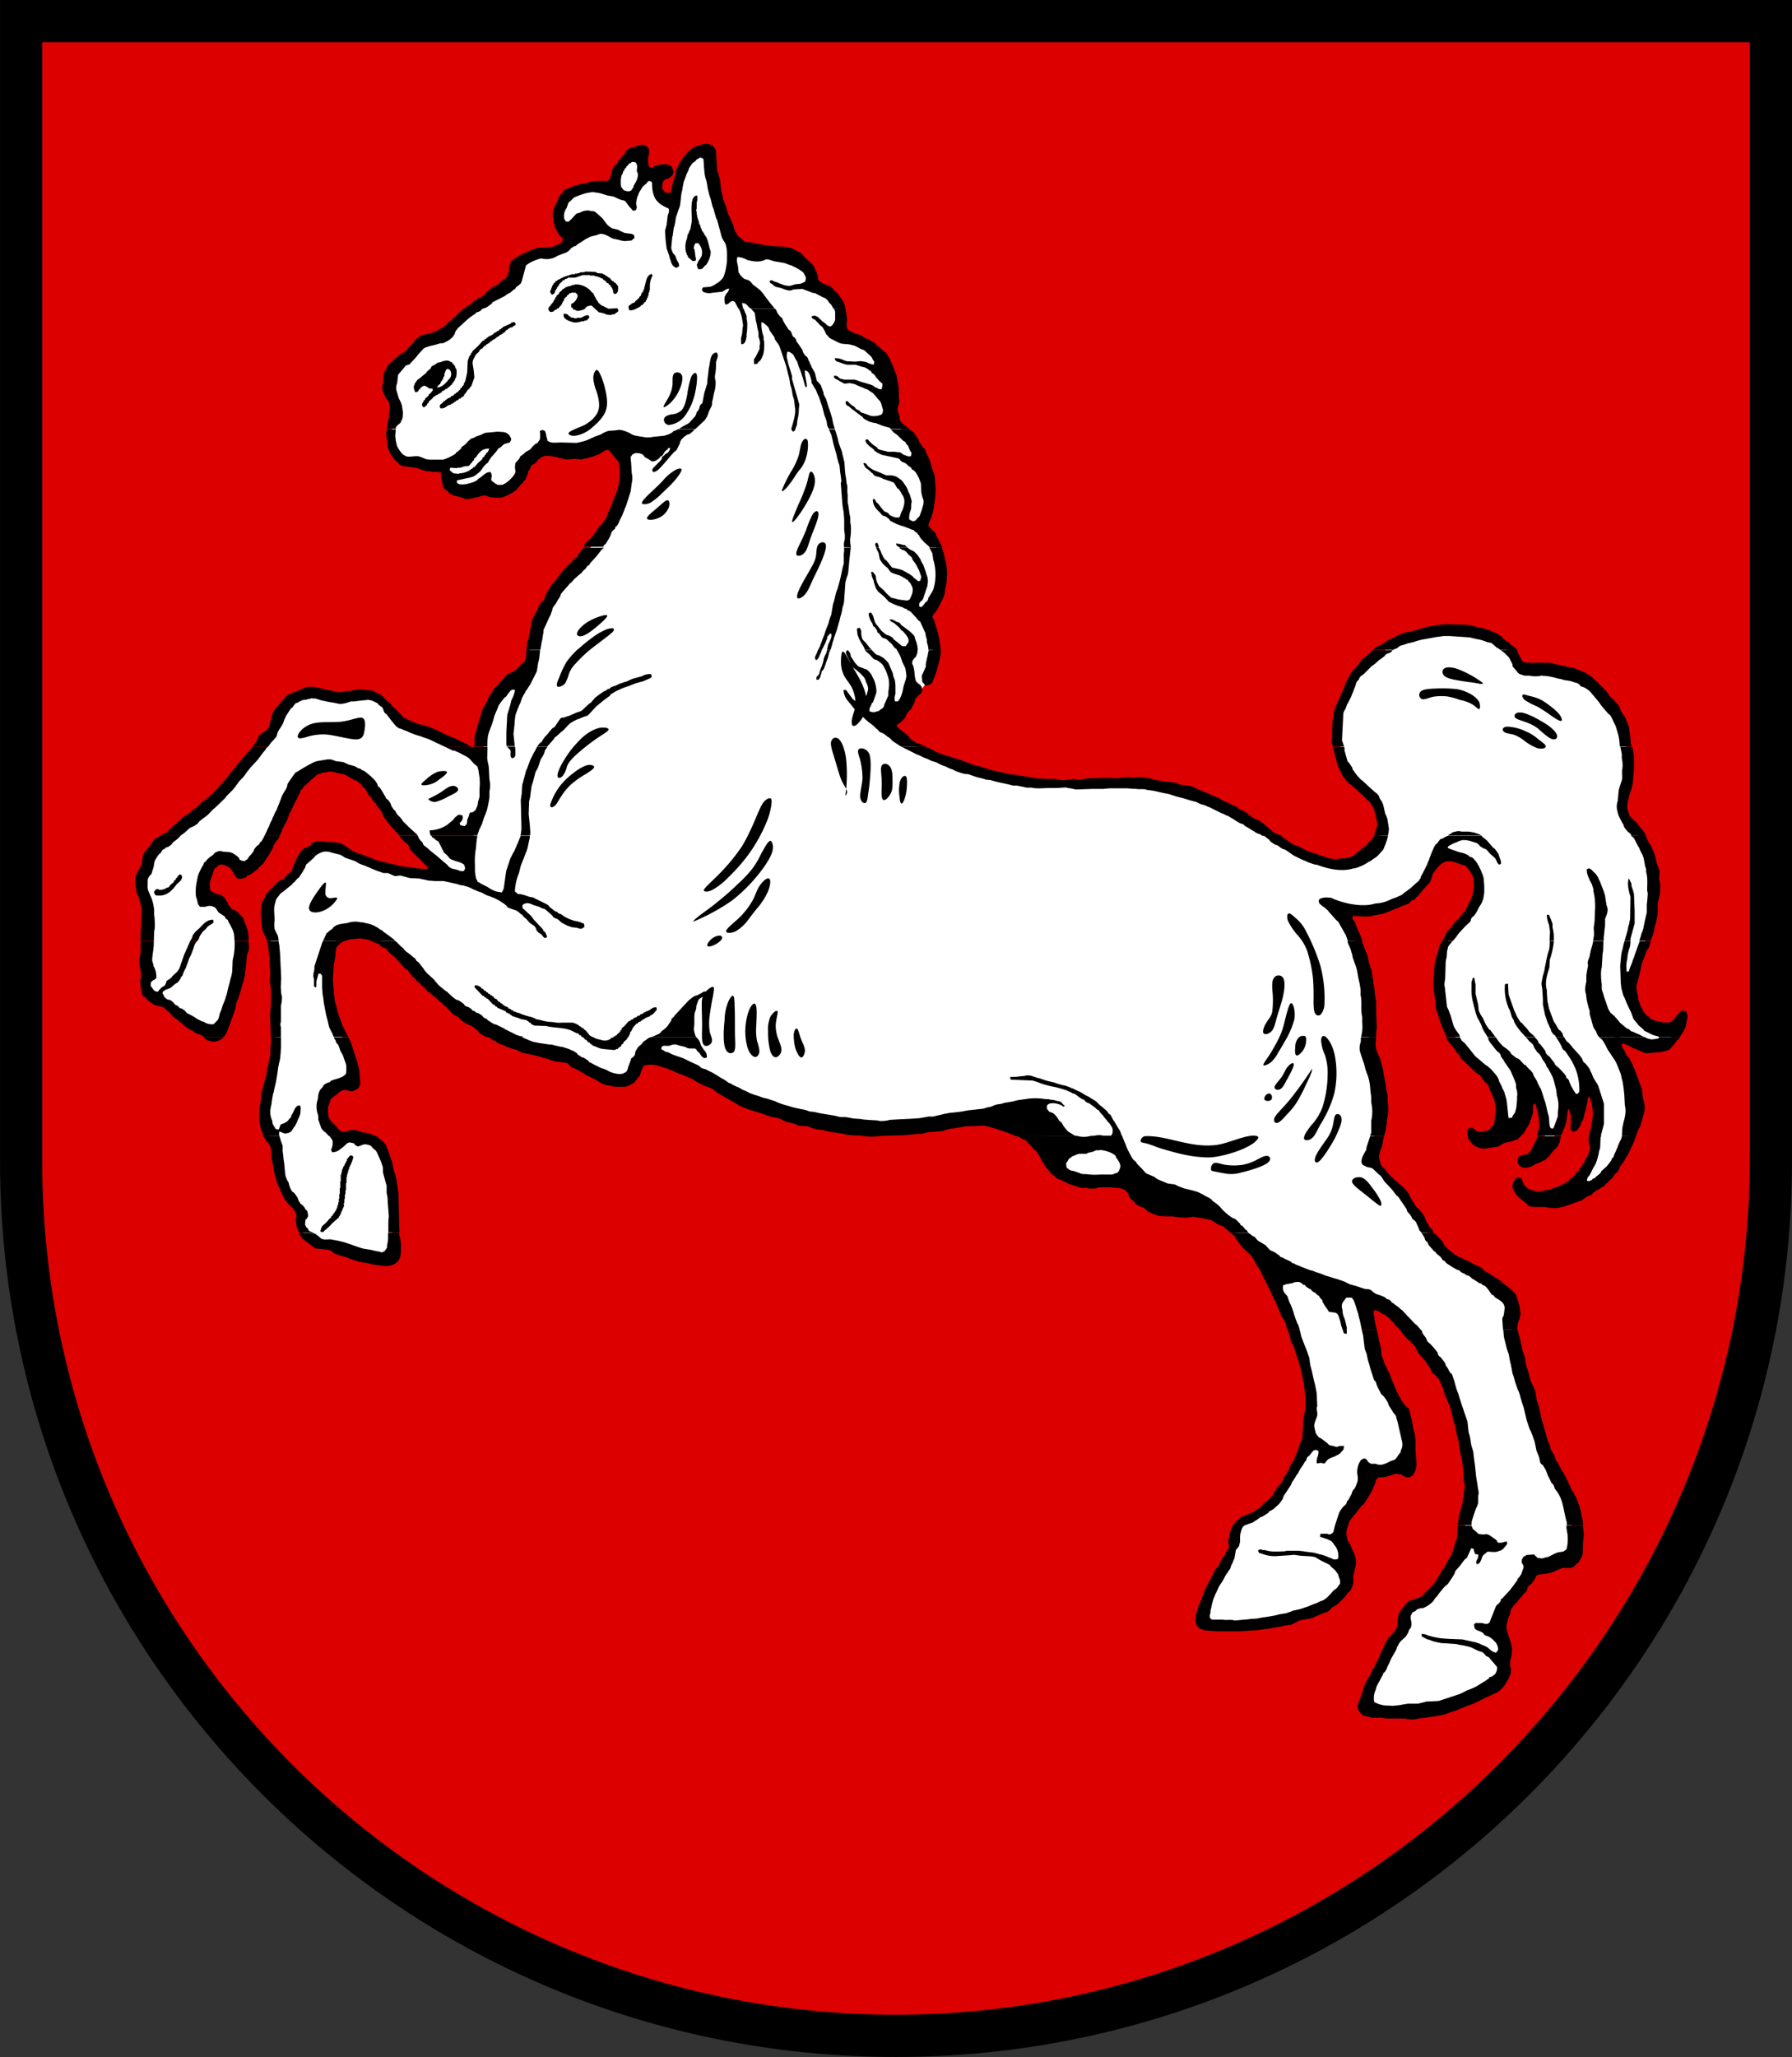
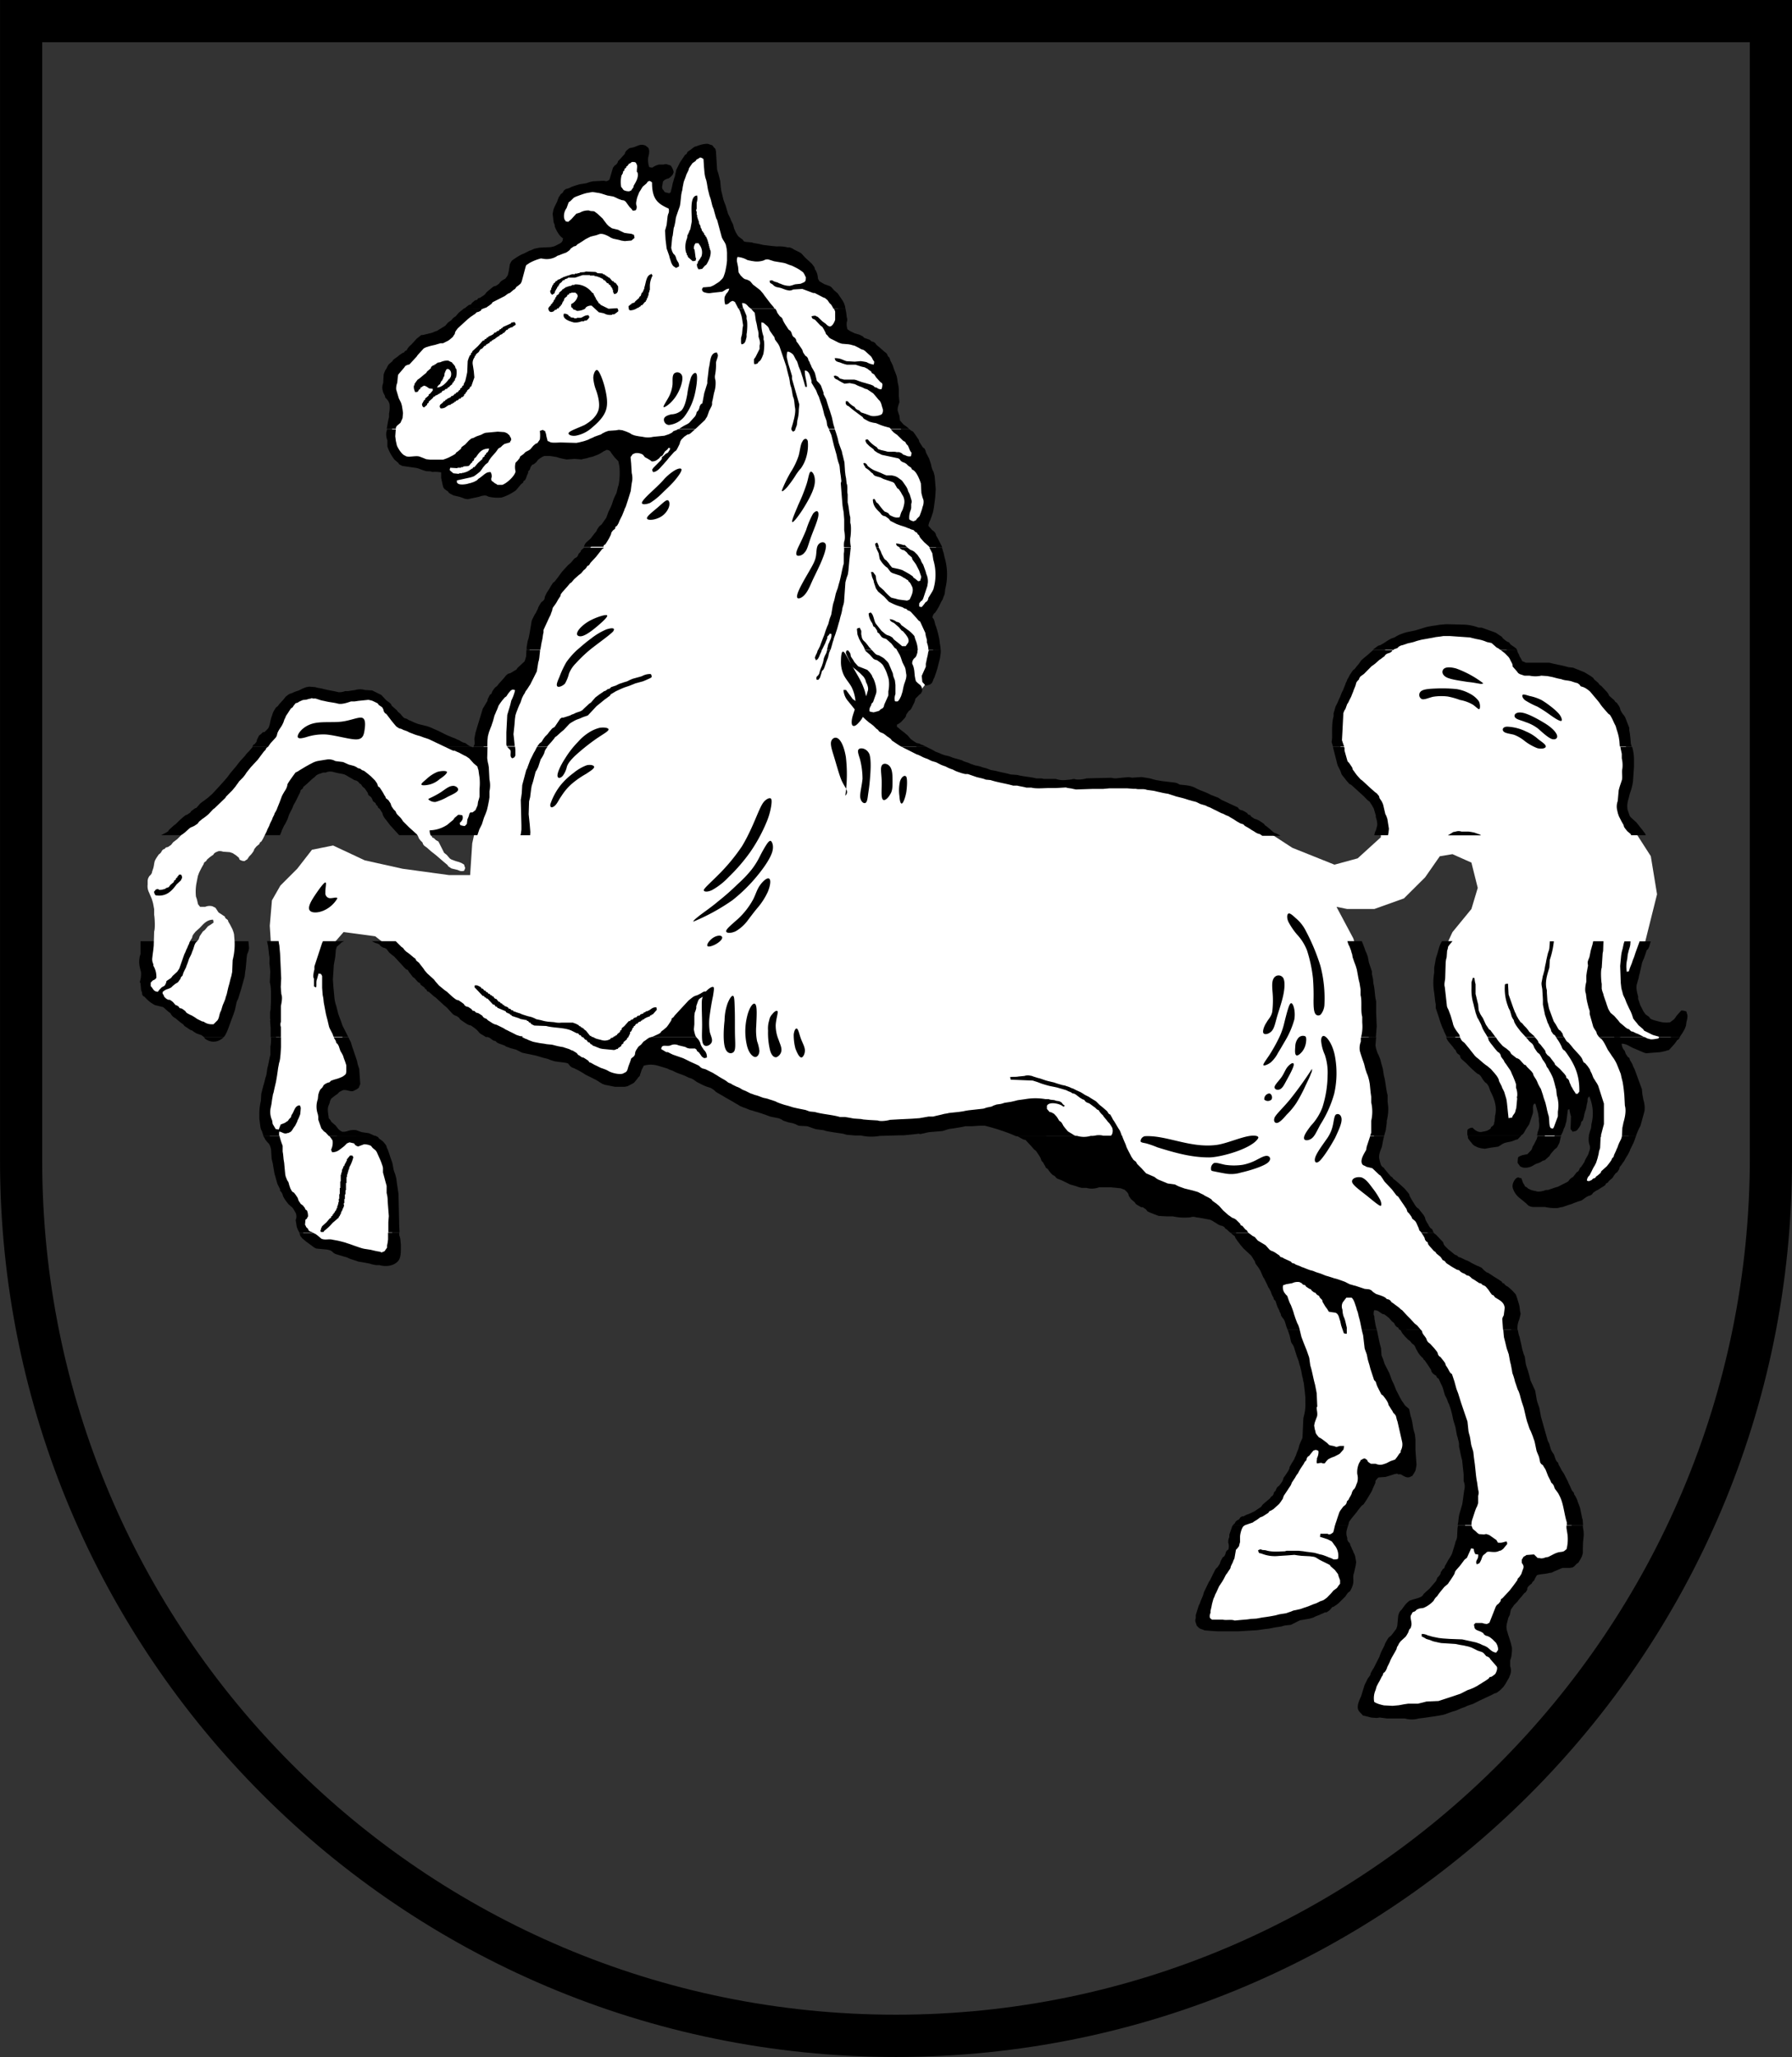
<svg xmlns="http://www.w3.org/2000/svg" id="Ebene_1" data-name="Ebene 1" viewBox="0 0 588.72 675.61">
  <rect x="0" y="0" width="588.72" height="675.61" fill="#333333" stroke="none" />
  <defs>
    <style>.cls-2{fill:#fff}</style>
  </defs>
-   <path d="M294.34 675.22C132.16 675.22.66 543.74.66 381.54V1H588v380.54c0 162.2-131.47 293.68-293.68 293.68" transform="translate(.01 -.28)" fill="#d00" />
  <path d="M588.71 381.54c0 162.57-131.79 294.35-294.37 294.35S0 544.11 0 381.54V.28h588.71v381.26M294.34 662c154.93 0 280.52-126.6 280.52-281.52V14.14h-561v367.4C13.83 536.46 139.42 662 294.34 662z" transform="translate(.01 -.28)" />
  <path class="cls-2" d="M106.64 316.11L108 326.5l2.08 9 4.92 11.1 1.38 5.54-2.1 2.77-5.54 2.77-2.77 4.15 1.39 7.62 3.46 4.16h4.85l7.62 2.1 4.16 8.31 2.08 15.22-1.41 11.76-1.41 1.38-11.08-.69-10.39-3.46-5.54-2.77-.7-2.76v-2.77l-.7-2.08-3.43-4.85-4.16-13.16-2.71-8.32-1.31-7.62 4.07-21.46-.76-16.63-1.38-21.46.71-8.35 2.77-4.85 5.54-5.54 4.85-6.24 6.93-1.39 10.39 4.87 12.45 2.77 15.25 2.08h6.93l.69-10.4 3.46-15.93v-13.12l1.41-13.16 6.22-11.09 6.21-3.46 2.78-12.45 5.54-10.39 9-11.78 11.08-15.25L205 157.5v-8.31l-4.85-4.19-7.62 2.77-9-.7h-4.13l-5.54 3.47-2.08 2.77-4.16 6.93-5.62.76h-5.5l-6.23-.69-4.16-4.16-2.07-3.46-9-1.39-3.46-1.38-2.79-6.24v-11.8l-2.08-6.24 4.87-6.23 7.62-6.93 6.91-2.75 5.55-5.54L162 97.26l7-6.26 2.08-4.85 4.16-2.1 5.54-1.39 5.55-2.77 1.38-2.77-3.5-4.12v-6.23l3.47-4.15 7.62-1.39 6.23.7 4.85-2.08 5.54-3.47 2.1.7 2.08 4.15 2.75 4.85 2.79-.69 2.08-9.7 4.83-5.54 2.79.69 2 4.16 2.1 11.76 3.46 9.7.7 4.85 4.18.69 9.7.69 9.7 3.49 2.82 6.23 6.91 4.85 3.46 6.23.7 6.93 6.21 2.07 9 10.39.69 11.8 2.77 6.23 8.26 11.76.69 7.62-1.38 10.37.69 4.85 4.2 5.49.69 10.4-2.08 6.93-2.08 5.54L306.8 215l-.69 6.23a19.63 19.63 0 0 1-4.16 6.24c-2.58 2.34-9 9.7-9 9.7l1.38 4.85 13.16 6.93 18.71 6.23 21.46 2.08h33.26l15.93 5.54 13.86 6.93 13.83 9 13.86 5.55 7.62-2.08 7.62-6.93v-7.62l-2.77-5.54-8.31-9-2.77-9.68v-9l6.21-13.9 11.08-8.31 21.5-4.85 13.14 3.47 6.24 5.54 2.77 3.46 6.23-.69 11.78 3.46 9 6.93 4.85 7.62 2.08 11.09-.67 11.07-1.38 6.23 3.46 6.24 6.24 9.7 2.05 12.51-4.15 16.61-3.47 10.39v9l4.16 5.54 5.54 3.47 4.16.69-6.93 4.85-8.31-2.08-5.54-2.77 2.08 5.54 2.77 6.93 2.56 11.76-2.55 11.07-4.16 7.64-10.4 9-2.75-.7 4.83-10.39 2.08-8.32v-10.41l-2.75-6.91-2.08 6.91-1.46 2.77-4.13-6.91-.7 7.62-1.38 5.54-2.08 4.87-2.08-1.41-.7-5.54-2.08-8.31-3.46-4.85-.69 4.85-1.39 9-5.54 2.77-.69-5.54-1.39-7.62-4.83-6.91-6.24-6.93-6.91-11.76-1.41-11.11.7-6.91 4.16-9 6.23-7.6 2.08-6.93-2.08-8.31-6.23-2.77-4.16.69-4.83 6.93-6.95 6.91-9.7 3.47h-9l-3.46-.7 5.54 10.39 3.46 11.78 1.39 16.63.69 12.47 3.46 11.08-3.46 20.09 4.87 5.55 8.29 11.08 6.91 9.68 6.24 6.93 9 4.85 8.31 5.54 2.08 4.16.69 9.7 2.77 11.78 4.16 14.53 6.29 16.63 4.83 11.78 2.79 13.84-3.46 5.54-9.7 2.77-2.79 4.16-9 11.78v5.54l1.38 5.54v9.7l-13.8 6.87-13.17 4.16H455l-6.26-2.08 1.39-6.91 6.24-12.47 4.16-6.23v-4.16l4.83-4.16 5.54-3.46 9.7-15.25 2.77-25.61-5.52-20.79-6.85-13.15-6.91-9.7-13.17-11.08-11.08-4.16-17.33-6.93-10.37-6.23-13.16-11.09L382.3 393l-10.39-8.31-6.24-7.62-10.38-2.07h-7.62l-13.84-5.54-13.16-2.77-13.17 2.77-21.46.7-24.23-2.79-22.87-9-15.94-7.63-12.47-3.46-2.08 4.15-4.85 4.16-6.23-2.08-9.7-5.54-6.93-1.38-15.24-4.85-18-12.47-11.09-11.09-13.15-10.38-10.39-1.39L108 312l-1.38 4.15" transform="translate(.01 -.28)" />
  <path d="M483.44 501.28a1.26 1.26 0 0 0 .06.34l.35.83 1 .83.51.51.51.35 1.68.14.67-.16 1 .32 2.38 1.66.5.86c1.62.16 1.79-.29 2.88-.37a2.18 2.18 0 0 1 .16.83l-1.31 1.58-.69.5-.67.19c-1.46.75-3.11 0-4 .35l-.51.51-.67.51-.32.5-.35 1-.32.67-.32.51-.86.34a2.19 2.19 0 0 1-.16-.85l.16-.51a2.63 2.63 0 0 0 .5-1.86l-1-.16-.18-.51c-.53-.93.27-1.28-1.2-1.33l-.16.5-.32.69-.83 1.86-.83.67-.51.69-.5.67-.51.67-1.23 1.39-.34.51-.18.67-.5.85-.34.51-.32.5-.35.51-.32.45-.32.5-1.18 1-.83 1-.67.83-.51.67-.32.51a4.2 4.2 0 0 0-1.18 1.52 9.53 9.53 0 0 1-3.36 2.37l-1.34.19-.83.34-.51.51c-.61.39-.93.11-1.17 1-.91.9.24 2.53-.16 3.89l-.18.67-.48.51-.35 1-.48.83-.35.51-1.66 1.52-.51.69-.32.67-.34.51-.16.67-.35.67-.67 1.18-.5.85-.5 1-.18.5-.48 1-.35.67-.16.5-.32.67-.35.51-.48.35-.18.67-.34.5-.67 1.34-.5.86-.51 1-.34 1.18a6.6 6.6 0 0 0-.46 3.89l.51.32.83.34.51.16.66.18.7.16 2.85.14 2-.18 1-.18.83-.16 1.34-.19h3.2c.8-.22 1.94-.45 2.7-.69l4-.18 4.71-1.54 2.53-.86.67-.34.67-.34 1-.51 1-.35.83-.34.69-.35.66-.34.51-.34.85-.51.5-.34.85-.51 1-.69.34-.5.61-.11.5-.34.67-.51c.3-.35 1-1.94.5-2.55l-.86-1-1.17-1.34-.34-.51-.51-.32-.51-.18-.86-1-.5-.34-1.5-.5-.67-.34-1.36-.67-1-.32-.83-.18-.69-.16-1-.16-.83-.16-.85-.18-4.72-.3-.85-.16-.67-.16-.85-.18-.51-.16-.83-.34-1.18-.34a10.3 10.3 0 0 0-1.52-.83v-.83a4.32 4.32 0 0 1 2 .48l.69.18.51.16.67.16 1.68.34 1.34.16 2.35.16 4.07.15 4.55 1 1.34.48.69.35.83.32.67.34c1 .64 1.55 1.66 3.06 1.86l.51-.69c.35-.35-.1-1.68-.19-1.86l-.35-.67-1.17-1.17-.85-.67-.67-.34-.67-.18-.51-.32-.35-.51-.51-.32c-1.1-.59-2.08-.58-2.35-1.5l-.18-1a3.8 3.8 0 0 0 .51-.51h2.18a4.63 4.63 0 0 0 1.7.32 1.26 1.26 0 0 1 .67-.34l2.14-5.41.35-.5.48-.35.7-.83.14-.69.5-.34 2.35-2.53.67-.86.51-.67 1-1.36.34-.5.16-.51.5-.51.35-.51.32-.5.51-1.5c.61-1.22-.21-1.75-.37-2.21v-1a5.21 5.21 0 0 0 .5-.83c.27-.3.75-.38 1-.69l2.53-.19 1.2 1.18h.48a2.8 2.8 0 0 0 2-.18l1-.18 1-.51.67-.35.66-.32 1-.35 1.34-.18.51-.18.83-.67a13.41 13.41 0 0 0 .32-4.72l-.35-2.19v-.85H520l.06.83a9.19 9.19 0 0 1 .18 3l-.18 1.7L520 509v1.36l-.18.67-.16.5-.34.67-.51.86-.32.5-.51.34-.83.85-.51.35-1 .16h-2.35l-2.85 1.2-.67.34-1 .16c-1.14.35-2.82.29-3.87.7l-.32.51-.35.67-.32.67a1.32 1.32 0 0 0-.67.85l-.67.51-.51.51-.32.51v.5l-.51.85-.5.34-.67.85-1.17 1.34-.34.51-1.18 1.2-.34.51-.34.48-.34.51-.35 1.71-.51 1-.16.69-.16.67a5 5 0 0 0-.14 2.69l.16.51.34 1.17.19.51.67 2.18.18.86c.34.53 0 3.28-.14 3.7l-.16.51-.16.5v1.86a3.87 3.87 0 0 1-.16 3.2l-.16.51-.51.85-.66 1.18-.34.5-.34.51-1.17 1.18-.67.51-.51.34-.66.18-.93.5-4 1.87-.67.34-1.34.67-.51.19-.51.16-.51.18-.48.16-.67.35-1 .34-.83.35-1.18.51-1.18.34-1 .35-1.34.5-.67.19-.83.16-1 .18-1 .16-1.34.19-1.18.18-1.18.16-1.5.18a8.15 8.15 0 0 1-4.55 0h-5.91l-2.35-.32-1 .16-1.87-.15c-.77-.22-1.89-.53-2.69-.67-.45-.69-1.25-1.15-1.54-2-.48-1.47.67-3.57 1-4.37l1.15-3.73.35-.67.32-.67.34-.69.5-.67.34-.51.16-.66.67-1.18.34-.51.67-1.36.34-.67.34-.67.51-1 .16-.51.32-.85.32-.67.35-.67.5-1 .16-.51.34-.67.5-.85.35-.51.83-.67.67-.85.5-.67.51-.67.32-1 .32-3.38.34-1 .34-.5.5-.51.34-.51.51-.67a8.77 8.77 0 0 1 1.68-1.68l1-.35 1.86-.53.83-.34.51-.34.5-.69.51-.5 1.34-1.18 1-1.18 1.17-1.36.22-.55.18-.5.5-.51.5-.67.16-.67.35-.51.32-.51.51-.34.16-.67.51-.85.64-1.18.35-.51.5-.83.34-.69.67-2.19.16-.51.16-.51.16-.67.35-.83.16-.67.14-2.86.15-1h4.51m-40.56 0l-.18.38-.32 1.18a4.35 4.35 0 0 0 .18 2.51v.61l.35.67.5.51.18.67.34.67.18.51.34.67.18.51.35.67.16.48.34 2-.16 1.18-.16.67-.4 1.79c-.48 1 0 2.47-.3 3.55a8.62 8.62 0 0 1-1 2.35l-.67.51-.51.69-.32.51-2.37 2.35-.48.35-.51.34-.51.35-.5.16-.82 1-.51.35-.51.34h-.51l-.67.34-.51.18-.67.34-.5.18-.85.34-.67.35-1.17.34-3 .51-.51.18-.67.35-2 1-1.87.19-.67.16-.51.18-2.35.35-.85.18-.83.16-1.52.18-1.33.19-1.18.16-3.2.19-2.88.18h-6.95l-2.18-.15-2-.16a11.82 11.82 0 0 0-1.38-.51l-.51-.32-.67-.67-.34-1a1.94 1.94 0 0 1 0-1.5v-1l.19-.67.16-.51.16-.51.16-.51.32-1 .35-.67.16-.51.34-.83.5-1.18.34-1.18.34-.69 1.31-2.71.35-.5.32-.67 1.34-2.71.34-.51.48-.41.34-.51.34-.51.34-1 .67-1.2.5-.34.35-.67.16-.69.32-.5.51-.34a3.61 3.61 0 0 0 0-2.19 3.11 3.11 0 0 1 .32-1.86v-.85l1-2.86.16-.24h37.93z" transform="translate(.01 -.28)" />
  <path d="M498.61 437.08a1 1 0 0 0 .06.24l.16.83.16.67.19.51.16.67.53 2.35.16.83.18.67.16.51.19.67.35.85.34 2.35.18.69.16.48.16.51.19.51.16.58.19.67.18.67.16.67.16.67 1.55 3.36.51 3 .16.67.19.51.16.5.18.51.18.51.51 2.85 2.24 7.92.5 1 .53 1.86.35.67.32.51.35.5.5 1.52.35.67.5.5.19.67.32.51.35.67.34.67.35.51.32.48.35.67.34.69.69 1.34.18.5.5 1 .35.83.34.67.51.55.18.67.34.5.51 1 .18.51.16.5.34.85.18.5.18.51.69 3.36.18.51.13 1.87h-5.35v-1c-.9-2.88-1.09-6.31-2.42-8.75l-.34-.67-.34-.51-.5-.67-.35-.48-.35-1-.34-.51-.5-.48-.18-.51-.34-.67-.51-1-.19-.51-.32-.83-.35-.85-.34-.5-.51-.85-.5-.34-.35-.5-.35-1.68-.18-.51-.5-1.18-.18-.5-.53-2.53-.16-.67-.18-.51-.18-.5-.16-.5-.34-.85-.34-.85-.35-.67-.35-1-.16-.51-.18-.51-.18-.51-.32-1.17-.69-3-.18-.67-.18-.5-.16-.5-.18-.51-.34-1.18-.35-1.34-.35-1-.34-.67-.34-1-.16-.5-.18-.51-.18-.51-.16-.67-.19-.67-.16-.51-.18-.5-.18-.5-.16-1-.19-1-.16-.83-.19-.67-.16-.83-.34-1.87-.18-.5-.16-.51-.19-.5-.16-.51-.49-2.04-.34-1.34c-.06-.16-.16-1.31-.27-2.59h4.75m-31.79 0l.32.4.19.67.32.51.51.66.34.5.34.86.35.48.67.51 1.36 1.5.68.84.34.5.19.67.32.51.51.34.51.66.67.85.34.5.18.67.35.51.32.51.53 1 .34.51.5.37.67 2 .16.5.54 2 .16.51.51 1.34 1 3.2 2.06 6.05.34 3.2.19.83.16.51.18.83.35 2.21.18.67.16.5.16.51.19.67.18 1.68.18 1.36.16 1.15.37 3.54.18 1.36.19 1 .16 1.18.18 1.17a3.36 3.36 0 0 1 0 2v2.37l-.32 1-.35.69-.32.83-.83 2.55a5.55 5.55 0 0 0-.38 2.16h-4.51v-.14l.16-.85.16-1.5.16-.86.32-1.17.16-.51.34-1.18.18-.67.16-1 .32-2.37.16-1.17a4.56 4.56 0 0 0-.18-3v-2.19l-.51-4.72c-.42-1.34-.64-3-1-4.37v-1l-.16-.85-.17-.62-.16-.67-.18-.51-.53-2.86-.16-.5-.51-1.68-.18-.83-.18-.87-.16-.67-.18-.67-.18-.67-.16-.5-.19-.51-.16-.5-.35-.67-.16-.51-.34-.85-.53-1-.69-2.39-.34-.83-.34-.67-.69-1.52-.51-.34-.34-.67-.51-.32-.5-.35-.51-.67-.16-.67-.35-.5-.32-.5-.35-.51-.35-.5-.34-.51-.34-.5a.86.86 0 0 1-.51-.67 7.28 7.28 0 0 1-2-2.53l-.32-.5-.35-.85-.34-.5-.67-.5-.69-.85-.51-.34-1-1-.85-1-.34-.5-.34-.67a.73.73 0 0 1-.16-.13zm-14.5 0c.48 2 .8 4.18 1.38 6l.16 2.37.54 1.34.5 1.52.34.67.34.67.34.67.51 1 .19.51.67 1.86.51 1 .34.83.53 1.34.51 1 .34.67.34.67.67 1.18.35.48.35.51.32.51 1.36 1.17.16.67.34 1.68.19.51.18.67.18.83.34 2.19.18.67.16.51.19.67.18 1.68v3.38l.35 4.88-.16 1-.16.85-.35.67-.69 1.1c-.4.23-.42.18-.67.34-1.25.66-2.66-.62-3.22-.83h-.85a.4.4 0 0 0-.5-.18l-.85.18-.5.18-.51.16-1.68.51-2.37.18a4.54 4.54 0 0 0-1 1.2v.51l-.35.83-.32.67-.34.85-.32.67-.51.86-.5.83-.51.85-.34.51-.34.51-.32.5-.67.51-.83 1-.51.67-.35.5L444 499l-.48.67-.35.51-.17.82-.16.3H405l.32-.43a.9.9 0 0 0 .51-.67 2.78 2.78 0 0 1 1.18-.85l.48-.69.51-.34h.51l1-.53.51-.16.83-.34.7-.35.67-.32.48-.35.51-.34.51-.35.51-.32.64-.86 1.18-1 1.18-1 .32-.5.51-.35.32-.51.18-.67.44-.37.35-.83.32-.51.51-.35.66-.85.35-.51.32-.67.18-.67.5-.67.34-.5.67-1 .34-.67.14-.69.67-1.18.51-.83.32-.5.18-.51.34-.69.34-1 .5-1.18.34-1.34.5-1.18.32-.67.19-.51.29-6.4.16-.67a14.48 14.48 0 0 0 .5-4.56v-1.52l-.19-2-.34-2.87-.18-.67-.13-.8-.19-.67-.34-1.86-.37-1.47-.18-.5-.34-1.34-.19-.51-.34-.85-1-3.2-.35-.67a2.74 2.74 0 0 1-.69-1.5l-.34-1.52-.51-1.5-.13-.29h29.29z" transform="translate(.01 -.28)" />
  <path d="M471 405.15l.21.27.5.35 2.38 2.5.18.67.34.51 1.17 1.18.86.66 1 .85.5.32.51.18.5.5.67.18 1 .48.67.35.51.15.67.34.85.5.67.34 1 .5.51.18 1 .48.85.86.83.67.51.16 1 .66.51.34.51.34.85.51.51.32 1 .67.34.51.5.16a2.38 2.38 0 0 0 1.18 1 16 16 0 0 1 2.72 2.67l.35 1 .67 2.18.18.83.18 1.54.16.67-.16.85-.32 1.18a6.8 6.8 0 0 0-.54 3.3h-4.75c-.13-1.68-.26-3.62-.26-3.62l.16-.51.34-.67.32-2.53-.19-.67c-.48-1.39-2-2-3-2.67l-.51-.67-.5-.18-.51-.67-.34-.5-.34-.51-.85-1-.51-.35-.51-.16-.51-.51-.67-.16-1-.67-.5-.34-.86-.5-.51-.5-.48-.35-.7-.16-.67-.5-.83-.34-.51-.34-.51-.5-.67-.16-1.18-.67-.83-.5-.51-.35-.51-.32-.51-.35-.5-.66-.69-.34-.32-.51-.35-.5-1.36-1.12-.34-.51-.51-.34-1.34-1.5-.51-.65-.2-.7-.51-.34-.34-.5-.18-.67-.5-.85-.35-.5-.22-.3h4.1m-60.89 0l.06.1.67.48.67.51.7.34 1 1.17 2.54 1.52 1.34 1.5.51.32.5.18.67.34.51.34.5.34.51.34.35.5.67.18.51.32 2.19 1 .5.51.67.16.51.34 1.38.51.67.32.5.16.85.35.83.32.51.18.57.13.51.16.83.35.51.16.51.16.5.16.85.34.83.34.67.18.51.16.51.16.51.16.51.18.67.16 1 .32 1.86.67.67.34 1 .5.7.18.48.16.69.16 3 1 1.54.16.67.32.51.51.5.34.51.34 1.52.5.83.32.67.35.53.5.67.16.51.34.34.51.5.32.67.51.69.5.67.51.51.5.51.34 1.52 1.66 1.17 1.18 1.38 1.5.85.67.85 1 .35.45h-6.91a1.13 1.13 0 0 1-.51-.75 1.93 1.93 0 0 1-1.2-1.17l-.34-.5-.51-.35-1-1.15-.83-.67-.69-.51-.67-.16-.51-.34-.5-.34a2.18 2.18 0 0 0-1.7-.5 4.7 4.7 0 0 0-.14 1.52c.37.43.14 1.06.34 1.68l.16 1 .19 1c.11.37.22.78.35 1.2H423l-.4-1.06-.51-1.7-.34-.67-.51-.67-.35-.5-.16-.67-.35-.67-.16-.51-.51-1-.35-1-.32-1-.51-.51-.19-.67-.32-.51-.35-.83-.16-.51-.51-1-.35-.51-.35-.83-1-2-.34-.51-.86-2-.51-.85-.34-.51-.5-.66-.34-.51-.18-.67-.35-.5-.51-.85-.34-.5-2.53-2.35-1-1.18-.5-.67-.51-.67-.34-.5a2.93 2.93 0 0 1-.51-1l-.67-.5-.7-.62h5.85zm-307.4 0l.35.16.67.34.67.5 1.18 1c1.25.53 2.48 0 3.55.3l1.86.34.67.16.67.16 1.17.32.51.19 1 .32 1.38.5 1 .34.51.18.51.16.5.16.67.16 2.19.34.67.16.67.16.86.18 1 .16a.42.42 0 0 0 .51.16l.83-.34.83-1.18v-.67l.18-.85.16-1.18v-2.22h3.68v.86l.18.51.16.67.18 1.84c0 1.94.1 3.86-.64 5.07-1.1 1.75-3.83 2.45-6.42 1.7h-1.15l-1.47-.3-.5-.18-.85-.16-.85-.16-1-.18-1-.15-1-.35-.51-.16-.51-.16-1-.34-.67-.32-.51-.19-.6-.15-.51-.16-2.21-.66-.67-.35-.5-.48-.51-.35a7.49 7.49 0 0 0-1.34-.32l-3.38-.32-.67-.34-1.36-1-.67-.5-.69-.5-1.18-1-.67-.83-.18-.67-.17-.35h4.39z" transform="translate(.01 -.28)" />
  <path d="M526 373.41c-.06.14-.11.35-.18.54l-.15 3.38-.16.51-.18.5-.16 1-.17.66-.16.67-.16.51-.32 1-.51 1-.32.5-.35.67-.32.67-.34.67-.34.67a2.18 2.18 0 0 0-.83 1.71 2.44 2.44 0 0 0 .67.16l.83-.35.51-.5.67-.19.34-.5.5-.34 1-.85.16-.51 1.86-1.68.67-.85.5-.67.34-.51.18-.51.5-.51.18-.67.64-1.36.19-.5.32-.67.16-.51.34-.85.67-1.34.16-.51.13-.51h4.61l-.18.5-.34 1-.34.85-.34.67-.32.67-.35.69-.16.5-.34.67-.34.67-.34.51-.5.85-.34.67-.51.67-.32.51-.67.85-.16.67-.32.51-.35.51-.5.34-.5.67-.51.83-1.17 1-.34.5c-.46.34-.67.19-.85.85a10.13 10.13 0 0 1-1.33.85l-.51.35-.5.32-.69.35-.5.34-.5.35-.34.5-.51.34-.67.18-.67.35-.5.34-.67.51-.51.32-.67.19-.51.16-1.34.51-.83.34-.67.18-.51.18-.51.18-.48.16-.51.18-1 .18c-1.07.48-4.13.06-4.88-.15h-4l-.85-.16-.67-.34-.67-.67-1.2-1-.83-.67a6.65 6.65 0 0 1-2.37-3.36c-.5-1.57 1.18-4.07 2.16-3.38l.69.18.16.5.35 1a5.88 5.88 0 0 1 .67 1.18 2.4 2.4 0 0 1 1 .67l1 .48.7.19.83.16c1 .45 2.72-.13 3.36-.37h.67l.51-.18.5-.16.51-.18.5-.18.51-.16.67-.18 1-.51.67-.34 1.34-.67.5-.35a3.4 3.4 0 0 1 1.5-1.36l1.18-1.52.51-.35.32-.48.18-.51.5-.51.67-1 .34-.51.18-.51.34-.69.5-.83.32-.67.19-.69a3 3 0 0 0 .3-1.86 6.41 6.41 0 0 1-.35-3.18l.08-.24h4m-13.13 0c-.38.8-.38 1.76-.69 2.48l-.51 1-.34.51-.66.51-1.17 1.34-.55.86-1.5 1.34-.67.18-.51.34-.67.34-1 .34-.67.35a5 5 0 0 1-3.7.86l-.85-.34-.85-1.17a9.06 9.06 0 0 1 .16-1.87l.5-.32.85-.35 1.7-.34 1.15-1.2.34-.51.18-.67.5-.83.34-.69.5-1 .18-.51.1-.5h7.84zm-13.19 0l-1.17 1.2-.67.16-.85.35-.5.18-.83.16-.85.18-.67.18-.67.34-.5.35-.85.5-2.53.35-1.86.34-1.18-.16-.67-.16-.51-.16-1-.5-.5-.35-.67-.83a12.28 12.28 0 0 1-1-1.34c0-.27 0-.53-.06-.78zm-45 0l-.39 1.7-.34 1.85c-.29.9-1.26 2.75-.83 4.23l.19.85.16.5.16.51.35.5.51.34.51.67.83 1 1 1.18.51.32.35.51.67.5 1 .85 2 1.83.85 1 .67.83.18.67.67 1.18.51.83.51.83.34.51.46.51.5.32.5.68.67.83.51.67.35.67.16.67.51 1 .35.51.32.67.51.67.51.32.35.83.13.24h-4.07l-.13-.21-.5-.5-.18-.67-.83-1.86-.35-.51-1-.83-.16-.5-.35-.51-.5-.67-.51-.5-.34-1-.35-.48-.32-.51-.35-.51-.35-.5-.34-.5-.34-.51-.34-.51-.34-.5-.51-.34-.51-.67-.51-.67-.51-.67-2.37-2.51-.35-.5-.32-.51-.69-1-.5-.34-2.19-2.09-.67-.18-.67-.16-.67-.16c-.29-.3-1.06-.46-1.18-.67-1.22-1.39.8-4.11 1.15-4.88l.16-1 1.14-3.47h4.56zm-101.06 0a7.79 7.79 0 0 0 4.64.06h.86l.16-.06h9.28l.32.85.35.85.51 1.17.34 1 .5 1 .35.67.35.67.34.69.34.5.34.51.85.67.35.67L375 384l1.52 1.66 2.72 1.17.66.51.51.32 3.22 1.33 2.35.32.67.35.67.32 1.87.67 2.7.66 1.17.34.51.16 1 .51.69.32.54.36.67.34.67.34.83.51.34.48.69.51.51.35 1 .83 1.34 1.51 1.7 1.5.51.34.67.5.85.34.5.34 1.34 1.33.19.51.51.16 1 1.18.51.34.43.75h-5.86l-1.15-1.06-.51-.32-.34-.51-.67-.35-.69-.16-.67-.32-.51-.34-.83-.51-.51-.32-.67-.35-1.7-.32-.83-.16-1-.18-1.18-.16a3 3 0 0 0-1.86 0 17.94 17.94 0 0 1-5.73-.3h-2l-2.69-.16-1.34-.5-.86-.34-.85-.34-.67-.34-.51-.67-.5-.32-.51-.35h-.51l-1.18-.66-.51-.34-.51-.67-1.17-1-.34-.51-.35-.51-.16-.67-.35-.5-.83-.85-1.36-.5-3.18-.32h-3.91a6.69 6.69 0 0 1-4.19.18h-1.54l-.67-.16-.51-.16-.5-.19-2.19-.64-1-.51-.69-.34-1-.48-.48-.19-.86-.32-.5-.34a1.7 1.7 0 0 0-1-.83 9 9 0 0 1-1.7-2l-.69-.51-.18-.5-.34-.51-.34-.67-.51-.5-.35-1-.48-.83-.35-.51-.35-.51-.34-.5-.5-.34-1.18-1.34-1.71-1.84-.67-.16-1-.51-.51-.32-.82-.37h19.77zm-230.41 0l.93.45.34.5.51.34.85.67.67.83.35.51.18.67.34.67.34 1 .5 1.54.19.5.16.5.19.51.16.67.34 1.86.34 1 .19.51.35 1.34.16 1.34.18 1.17.18 1.18.19 1.34.21 9.09v.69l.14 2.85h-3.68v-3.33l.16-2-.38-4.88a9.28 9.28 0 0 0-.34-2.69v-2.37c-.43-1.44-.8-3-1.2-4.37v-1.52l-.16-.67-.19-.51-.16-.5-.34-.85-1.2-2.69-.35-.51-1-.83-.53-.67a4.8 4.8 0 0 0-2.35-.5l-1.86.69-.51-.16-.51-.34-.32-.5-1.52-.35-.85.35-.83.85-.85.67-.67.51-.5.34a3.8 3.8 0 0 1-2 .53 5.29 5.29 0 0 1-.34-.85 5.21 5.21 0 0 0 .48-3 12 12 0 0 0-1.12-1.54zm-31.48 0a25.7 25.7 0 0 0 1.07 3.3v1.86l.15.95.16 1.66.19 1.18.18 2 .18 1.86.16.67.5 1.22.34.48.17.52.12.51.18.5.16.51.35.67.32.5.55.31.53.67.34.51.34.5.34 1 .35.51.32.5.7.51.67.83.18.51.5.32a4.5 4.5 0 0 1 .35 2 1.44 1.44 0 0 0-.35.67l-.48.34-.16 1.7a1.28 1.28 0 0 1 .34.67l.67.67.18.5.5.34.51.16.34.18h-4.41l-.16-.32-.35-.67-.32-.83-.19-1.18-.18-1.09a2.89 2.89 0 0 0 0-2.37l-.69-1.18-.35-.5-1.34-1.17-.51-.67-.51-.67-.32-.51-.4-.7-.18-.67-.34-.67-.48-.52v-.5l-.34-.67-.5-1-.54-1.84-.16-.67-.18-.51-.16-.67-.37-2.19-.16-1-.18-.69-.18-.83-.19-3-.16-.67-.18-.51-.34-.67-.51-.51-.67-.83-.3-.61-.34-.5v-.13h5.2z" transform="translate(.01 -.28)" />
  <path d="M359.27 373.41l.32-.11a5.66 5.66 0 0 1 2.88 0H365l.34-.51a3 3 0 0 0 0-2.19l-.51-.83-.35-.51-.5-.51-.51-.67-.85-1-.32-.51a6 6 0 0 1-1.38-1.68 1.27 1.27 0 0 1-.67-.34l-.51-.5-.5-.34-.67-.5-.69-.51-.86-.32-.48-.35-.35-.5-.5-.16-.85-.5-.67-.51-.67-.51-.51-.32-.69-.16-.5-.34-.85-.34-.67-.34-1.68-.5-.67-.18-.51-.16-.7-.16L345 357l-.67-.16-1.18-.34-.51-.16-.51-.16-1.34-.51-.51-.16-1-.32-7.25-.3-.18-.85c.67-.13 1.94 0 2.71-.18l2-.19a3.34 3.34 0 0 1 1.52-.16l.83.14.51.19 1 .32.51.16.67.16 1 .34 1 .34.67.18.67.16.67.16.69.16.5.18 1 .32 1.18.34.86.16.5.18.51.16.5.18.67.32.51.16 1 .51 1.47.67.85.51.51.34.66.34.67.32.51.35.51.32.86.51.5.32 1.18 1.18.85.67 1.54 1.33c.43.48.43 1 1.17 1.18a1.58 1.58 0 0 0 .34.67l.51 1 .35.5.51.83.51.87.5.83.34.5.35.85.35 1h-9.29m181-32.51l.26.11.67.34.67.16c.56.34 2.51-.1 3-.19l.14-.42h6.91l-.14.22-.34.51-.51.32-.32.51-.51.69-1.82 2-.69.16-.5.18-.85.18-.85.18-2.35.18-2.19.18-.67-.16-3.89-1.66c-1.3-.67-2.1-1.28-3.55-1.33a3.52 3.52 0 0 0 1 2.35l.34 1 .34.5.34.51.51.34.18.67.51.83.35.67.16.51.51 1 2.4 6.56.16 1.68.35 1.86a8.57 8.57 0 0 1 .35 3.7l-1.32 4.75-.5 1-.32.69-.35.83-.3.86h-4.61v-.16l.13-2.53.19-.85.16-.83c.42-1.41 1-3.83.48-5.57l-.19-3.55-.19-1.84-.16-1.18-.19-1.18-.34-1.34-.29-1.35-1-2.51-.35-.85-.34-.67-.5-.85-.35-.51-.35-.48-.32-.51-.35-.51-.34-.5-.34-.5-.34-.67-.34-.67-.35-.67-.51-.85-.51-.67-.67-.5-.16-.19h14.92zm-60.64 0v.1l.34.67.34.5.83.66.7.86.83 1 .51.67.67.83.67.85.51.5.67.51 1.54 1.34.83.66.51.34 1.2 1 1.18 1.34.67.83.34.51.35.67.16.67.35.67.51 1 .16.51.35.67.32.67.7 2.34.18 1.18.53 5.07 1.18-.19.16-.5.34-.51a2.72 2.72 0 0 0 .66-1.52l.19-.51.3-3.2c-.18-.71 0-.67 0-.67a6 6 0 0 0-.37-2.86v-1.17l-.34-1-.34-.85-.35-.85-.32-.67-.19-.5-.32-.67-.35-.51-.35-.5-.34-.51-.34-.5-.51-.67-.32-.67-.51-.67-.35-.51-.18-.67-.34-.51-.67-.48-1-1.18-.51-.67-.67-.83-.35-.51-.34-.51-.16-.67-.24-.37h2.66l.29.35.32.51.51.67 1.2 1.34.67.51.5.32 1.18 1 .51.85.85.67.85.67.51.16.51.32 1.52 1.68.51.16.34.51 1.5 1.5.51.67.19.67.51.85.34.5.34.69.34.83.53 1 .32.5.19.51.16.51.34 1 .18.67.16.51.18.51.18.51.16.5.37 1.52.16.83.18.69.16.67c.58 1.2.1 3.76.88 4.53l.67.18.34-.51 1.31-3.54v-1.54a11.13 11.13 0 0 0-.35-5.38l-.19-1.86-.16-.51-.51-2-.16-.51-.19-.67-.35-.83-.5-1-.38-.64-.35-.67-.51-.67-.32-.83-.53-.85-.51-.67-.5-1-.51-.83-.67-.51-.35-.5-.35-.51-.32-.5-.35-.85-.34-.5-1-.85-.67-.83-.48-.48h3l.7.8.34.5.16.51.69.67.51.67.67.83.35.51.16.67.51.67.83.66.51.69.51.66.51.67.18.51 1.52 1.34 1.54 1.66.5.67.18.69.5.34.34.5.19.67.32.67.19.51.32.5.35.67.34.51a6.29 6.29 0 0 1 .51.83h.67a2.37 2.37 0 0 1 .5-.67c.15-5.89-1.9-9.43-4.26-12.79l-.51-.67-.51-.34-.35-.51-.21-.55-.5-1-.51-.85-.35-.5-.32-.51-.16-.26h2.63l.06.08.5.83.34.51.67.5.86 1 .67.85 2 2.18.53.67.32.5.19.51.32.67.51.32.85 1 .34.5.35.51.16.5.51 1 .18.51.34.83.34.51.51.83.34.51.35.67 1.89 5.89v6.74c-.35 1.23-.67 2.54-1 3.79h-4l.1-.27.32-1.18.35-1 .13-1.34a14.09 14.09 0 0 0-.7-9.11c-.87.74-.42 1.22-.67 2l-.16.67-.16 1-.16.67-.19.5-.16.51-.16.67-.16.85-.16.51-.16.51-.51.51-.16.83-.34.69c-.66.88-.82 1.33-1.5 1.5l-.85.18a3.42 3.42 0 0 0-.67-.83l.15-4.21a14 14 0 0 1-.53-2.37l-.48.18-.51 3.87-.16.51-.32 1.18-.35.67-.32 1-.5 1a1.06 1.06 0 0 0-.14.26h-7.84l.22-1.2a5.34 5.34 0 0 0 .48-2.87c-.19-.8 0-1.46-.18-2l-.16-1.17-.88-3.2H504c-.72.85-.16 2.19-.46 3.22l-1.18 3.54-.34.5-.34.51-.34.51-.66 1.18-.35.5-.5.35-.18.16H482.1a7 7 0 0 1 0-1.92 2.19 2.19 0 0 1 1.68-.69c.45.58 1.86 1.75 3.2 1.33l.86-.16.67-.18.67-.35.48-.32.19-.51.67-.51.32-.5v-.37l.16-.51.16-1.86c.8-3-.45-6-1.55-8.08l-.53-1.52-.32-.5-.35-.5-.51-.35-.67-.83c-.51-.72-.9-1.76-1.87-2a39.81 39.81 0 0 1-3.73-3.52l-1.52-1.33-.34-.51-.16-.67-.87-.67-.32-.5-.19-.51-.51-.5-.32-.51-.85-1-.69-.83-.35-.51-.32-.67-.08-.27h4.41zm-27.55 0l-.22 2.77.19 1 .16.5.16.51.19.5.34.67.34.85.18.5.16.51.18.83.16.51.19.67.18.67.34 2.19c.58 2 .64 4.42 1.22 6.4v2.19l.19 1.5a15.16 15.16 0 0 1-.48 4.74v.67l-.32 2.35-.18.67-.16.51-.16.67v.1h-4.65l.37-1.07v-3.89a13.38 13.38 0 0 0 0-6.07v-1.86l-.19-1.34-.28-2.84-.18-1-.16-.67-.19-.67-.16-.51-.35-.83-.16-.51-.18-.51-.18-.67-.16-.67-.18-.67c-.46-1.33-1-2.82-1.38-4.21a5.78 5.78 0 0 1 .34-3v-1.18a1.63 1.63 0 0 1 .11-.24zm-280.57 0l1 .5.51.18.67.32 1.34.51.69.16.85.16.83.16 1.34.18.85.16 1.71.16.67.16.67.18.67.16.83.16.85.14.5.18.51.16 1 .32.67.35.51.16.83.5.51.34.34.5.53.29.67.5.69.18 1 .64.51.35.34.51.5.16 1.18.67.69.32 1.34.67 1 .34.83.32.67.35c.83.59 4.21 1.57 5.25.64 1.14-.34 1.07-1.3 1.47-2.37l.19-.5.32-.86.32-1 .85-.67.34-.51.16-1 .34-.67.34-.51.34-.51.85-.67.83-1 .58-.38.67-.51.5-.34.88-.29h14.68l.11.21.51.51.34.5.34.67.18.67.34.67.35.51.32.5a3.06 3.06 0 0 1 1 2.51 2.45 2.45 0 0 1-1 .19c-.18-.22-.54-.34-.67-.51l-.55-.79-.35-.51-.67-.51-.18-.48-.5-.35h-1.86l-.67-.16-.67-.35-1.34-.32-.7-.16-.5-.18a3.06 3.06 0 0 0-2.35.19c-1.44.43-2.82-.59-3 1.18l1.68 1h.51l1 .51.67.32 3.36 1.17 1 .48 1.34.67 2.21 1 .67.34.5.5.53.35.67.16.51.16 1 .5 1.36.67.5.32.87.51.51.34.83.5 1.18.67.51.34.67.51.83.32.51.34 1.34.66.51.18.69.34.51.34.67.32.5.18 1.7.85.51.16.83.32.67.18.51.16.85.32.5.19.51.16.57.11.67.16.51.18.51.16.51.16 1 .34.69.34.83.32 1 .34.51.16.67.18.67.18.51.16.51.16.51.16 1.52.34 2.51.5 1.38.5 1.68.16c2.48.74 5.75.9 8.26 1.65h1.68l1 .16 1.86.34 2.35.16.85.16 1.68.14 3 .18c1 .42 3.42 0 4-.21l3.2-.18 4-.19 2.53-.18 3-.53h1.52l.67-.18 1.54-.35.67-.16.67-.18.83-.13.83-.18 3.2-.34 1.34-.19.83-.18 1-.16 4.88-.54.51-.16.5-.18 1.68-.35.67-.34 1-.34 1.34-.18.67-.18.51-.18 2.21-.34.83-.19.67-.16.67-.18 2.53-.35a19.64 19.64 0 0 1 6.56 0h1l.67.19 1.34.15c.67.37 1.34.19 1.86.51l.51.32.35.51.67.51-.51.32c-.74-.93-4.64-1.92-5.39-.3v1l.85 1 .67.16.85.48.8.87.34.5.51.86.67.48.35.51.35.67.5.67 1 1.18.51.32.86.51.51.34.67.32a.69.69 0 0 0 .22.11h-19.77l-1.89-.8a70.64 70.64 0 0 0-8.44-2.66H322l-2.88.18h-2l-.85.19-.83.16-1.18.18-.85.16-1.5.19-.67.18-.51.16-.51.18-.67.18-4.21.35-1 .18-.67.18-.83.16a1.3 1.3 0 0 1-1 0l-1.34.16-1.7.18-2 .19h-1.18l-6.56.19a15.7 15.7 0 0 1-6.24-.13h-1.86l-2.76-.23-.67-.18-.51-.16-3.36-.5-1.87-.32-.67-.16-.51-.18-2.51-.32-1-.32-1.86-.67-2.69-.16-.51-.16-.67-.34-1-.34-.83-.16-.69-.16-.51-.18-.5-.16-.51-.16-.5-.35-.67-.32-.51-.16-2.54-.5-.5-.18-1.34-.5-.51-.16-.5-.18-1-.32-.51-.18-.67-.16-.51-.18-.51-.16-.67-.16-.83-.34-.85-.34-.5-.16-1.18-.5-.51-.35-.86-.48-.83-.51-1.18-.67-1.17-.66-.85-.51-.86-.5-1.17-.67-.51-.34-.51-.5-.5-.34-.51-.34-1.54-.5-.83-.34-1-.5-.67-.34-.67-.34-.69-.5-.51-.34-.67-.34-.67-.18-.67-.32-.69-.34-2.69-1-1.36-.67-1-.34-.67-.34-.51-.16-2.19-.66a8.26 8.26 0 0 0-5.06-.14l-.34.69-.34.67-.32 1-.19.5-.13.51-.51.5-.35.51-1 1.2-.51.32-1.66.85-.87.19h-3.2l-.83-.16-.85-.18-1.68-.32-.86-.34-.83-.5-.51-.34-.85-.51-.67-.32-.67-.35-1-.48-1-.51-.51-.34-.83-.5-.85-.5-1.36-.67-.83-.32-.51-.35-.85-1-.67-.18-3.54-.48-.67-.18-.51-.16-1.36-.51-1.34-.32-.51-.16-1.68-.5-.67-.16-.86-.18-3.19-.66-.69-.34-.67-.34-.67-.34-1.86-.5a10.75 10.75 0 0 0-1.36-.48l-.5-.35-.85-.32-1-.34-.67-.34-.53-.5-.67-.16-.51-.35-.67-.5-.66-.34-.37-.22h11.8zm-57.11 0l.5 1 .34.67.51 1.68.19.51.67 2 .18.51.16.51.18.5.16.5.19 1 .16.5.16.51.19.5.35 5.06a10.56 10.56 0 0 0-.48 1.18l-.67.51-1 .5c-1 .53-2.43-.62-3.71-.14l-1 .51-.67.69-.5.32-.67.51-.85.69-.34.67-.16.67-.32.85c-.64 1.22 0 3.36 0 4.23a3.48 3.48 0 0 1 .85 1.17l1.47 1.28.5.67a3.64 3.64 0 0 0 1.68 1.34h.67l.86-.18a6 6 0 0 1 3-.35l.5.18 1.34.48 2.35.34 2 .9H108c-.34-.4-.7-.77-1.07-1.17l-.51-.32-.86-1-1-2.85v-1l-.16-.83a7.39 7.39 0 0 1 0-4.91l.16-1.5.32-1 .34-.67.67-.67.5-.85.51-.35.67-.34.67-.18.5-.5 1-.35 1.18-.34.51-.18.83-.34a4.38 4.38 0 0 0 1.34-1l.16-.69v-2.18l-.38-1.16-.18-.5-.2-.5-.16-.5-.16-.51-.35-.67-.51-.85-.34-1-.16-.51-.34-.67-.51-.51-.19-.67-.51-.83-.16-.32h4.74zm-22.1 0v3.26l-.15 2.37-.16 1.52-.16.83-.16.51-.16.85-.16.83-.16 1.18-.2 1.37-.34 2-.16.67-.16.69-.16.67-.32 1.5-.18.51-.32 1.87-.18 1.34-.16.83a6.62 6.62 0 0 0 .37 4.56l.18 1.17 1 1.68 1 .16a16.76 16.76 0 0 1 .66-1.68l.51-.18.85-.34.5-.35.51-.32.32-.51.67-.69.16-.67c1-1.28 1-3.09 2.69-3.22a1.59 1.59 0 0 1 .35 1l-.16 1.87-.18.5-.34.85-.34.67-.16.5-.34.69-.34.67c-.85 1-1 1.94-2 2.21-.32.32-.1 0-.51.16-1.12.43-1.65-.35-2.69-.5a4.42 4.42 0 0 0 0 1.44h-5.2l-.16-.55-.32-1-.35-.67-.18-.83-.34-2.7v-1.34a18.09 18.09 0 0 1 .51-4.4l.13-2.35.18-.67.16-.67.18-.67.16-.69.18-.5.5-2 .32-1 .32-2.19c.38-1.3.61-3.06 1-4.39v-2.7a11.8 11.8 0 0 0 .18-3.11zm-18.74 0l-.64.51-.5.34a4.34 4.34 0 0 1-3.89.35l-.67-.32-.51-.35-.4-.53h6.61z" transform="translate(.01 -.28)" />
  <path d="M501.24 340.9l-1.73-1.9-.51-.67-.51-.67-.35-.5-.32-.51-.35-.67-.18-.67-.34-.5-.34-.67-.18-.67-.16-.51-.19-.67-.51-1-.16-.48a16.07 16.07 0 0 1-1-7.25 2.64 2.64 0 0 1 1-.18l.19 3.54 1.54 4.37.51 1.34.35.67.18.51.67 1.18.35.5.32.5.51.35.69.83.67.67.67.83.34.51 1.54 1.34.32.37h-3m-12.58 0l-.45-.8-.32-.5-.51-.85-.35-.67-.18-.5-.34-.86-.51-1-.35-.67-.32-.51-.55-1.53-.34-1.34-.18-.69-.18-.83a15.77 15.77 0 0 1-.69-5.23v-2l.48-1.52.51.16a9.58 9.58 0 0 0 .35 2v3.2c.29 1 .54 2.35.85 3.38l.18 2 .51 1.18.51.83.35.51 1 2.18.34.5.35.51.32.5.51.34.35.51.51.66.5.69.24.3h-2.66zM214 340.9l.62-.22 1.86-.85.5-.35.34-.5.51-.35 1.17-1 .51-.67.34-.51.34-.51.32-.5.18-.67.5-.35.51-.67 2.66-2.88 1.86-2 .83-.67.67-.51.67-.34.67-.19 1-.5.83-.51a1.44 1.44 0 0 1 1.54 0v.5l-.51.34-2.18 1.36-.35.51-.66 1.86v.69l-.18.67-.32.83-.13 1.09v2.7l-.16 1.7.16.83.18.67.16.51.24.46H214zm321.67-31.51l-.1 1.3-.16.69-.16.5-.16.51-.16.67-.18.69-.16 1.5a10.11 10.11 0 0 0-.15 4.23l.67-.18.32-1 .19-.5.48-1.18.32-1 .34-.83.18-.5.32-1 .18-.51.67-1.84.5-1.36v-.11h3.67l-.5 1.78-.32.67-.51.51-.32 1-.35 1-.16.5-.32.67-.34.86-.67 3-.15.67-.19.69-.16.83-.16.51-.16.51-.16.67c-.53 1.2.13 3.49.35 4.21v.83l.19.51.16.51.34 1 .51 1 .5 1 .35.5.35.51.67.5.51.34.34.51.5.32 1 .35 1.86.48a9.1 9.1 0 0 0 3.2.14l1.34-1 .5-.67.34-.51 1.52-1.7a4.5 4.5 0 0 1 1.68.34l.16.67c.43.74 0 2.26-.13 2.69l-.19 1.36-.32.83-.34.67-.5.86-.34.5-.34.51-.19.29H545v-.1l-.51-.16-1.18-.32-.5-.18-1-.5-.67-.34-1-.48-.35-.51-1.53-1.3-.5-.67-.7-.83-.51-.67-.32-1-.18-.51-.34-.83-.51-1-.86-1.86-.51-1.34-.5-1-.18-.51-.16-.67-.19-.67-.16-.67-.19-1.7-.19-5.55.32-3.38.16-1 .16-.67.19-.67.14-.67.18-.85.16-.51.1-.3h2zm-8.9 0l-.11 3.2-.16.85-.3 4.72c-.42.86-.18 4.59 0 5.23v1.66l.16.69.18.5.18.51.16.67.18.51.34 1 .19.5.16.51.16.5.19.51.16.51.34.67.51.83 1.2 1 1.34 1.52.5.67 1 .83 1 .85.51.34.51.16.67.67.67.16 1 .51.51.16 1 .5.67.34.42.22h-14.8l-.35-.48-.34-.51-.18-.68-.32-.51-.35-.5-.35-.66-1.18-4.21v-1l-.16-.51-.18-.5-.5-2-.19-1-.21-1.7c-.5-1.1-.06-3.19.14-3.89v-2l.16-1.18.16-.85.18-1c.18-.21-.18-1.17 0-1.68l.16-.51.35-.85.48-2.35.16-.51.18-.67.16-.51.27-1.2h3.39zm-16.29 0a28.31 28.31 0 0 1-1.34 6.16l-.14 2.53c-.64 2.11-1.62 4.83-.82 7.43v.83l.18 2.7.19.83.16.85.18.85 1.55 4.19.34.51.34.51.68 1.22.34.51.5.32.36.47.35.5.16.67.29.43h-2.63l-.35-.58-.52-.32-.35-.51-.34-.5-.16-.67-.51-1-.18-.5-.35-.67-.16-.51-.51-1.52-.18-.5-.69-3.38v-1.7l-.18-3c0-.8-.46-1.89-.19-2.86l.34-1.86.18-.51.16-.67.16-.5.16-1 .16-.85.16-.67.18-1 .34-1.52.16-.67.16-.51.18-.5.15-.67.16-2.29h1.38zm-33.29 0l-.93 1.1-.51.69-.16.83-.18.51-.16 2.19-.18.67-.13.83-.16 5.23c0 .77-.45 2.07-.14 3l.34 3 .37 3.38.18.51.34.67.5 1.34.19.5.35 1.18.34 1.18.16.67.34.83.51.83.35.51.51.67.34.51.13.58h-4.42l-.11-.4-.67-1.34-.16-.51-.34-.67-.69-1.82-.53-1.7-1-3v-1.18l-.16-.83-.35-3a19.33 19.33 0 0 1 0-6.58v-1.68l.16-.85.16-.83.16-1 .16-.67.34-1 .66-2.37.32-.85.35-.67.26-.45h3.55zm-29.79 0v.08l.35.85.51 1.34.34 1 .4.84.16.5.19.51.35 1.86 1 3v.85l.16.67.19.85.16 1.68c.48 1.65.4 4.1.88 5.71v3.74l.19 4.53-.28 3.5h-4.85a14.1 14.1 0 0 0 .37-4.8v-1.86c-.58-2 0-5.06-.54-7.09v-1.84l-.35-2.18-.18-.67-.18-.86-.18-1-.34-1.86-.35-1.18-.51-1.34-.34-1-.18-.51-.16-1-.19-.51-.16-.67-.51-1.34-.35-.67-.37-1.12h4.74zm-317.43 0l1.9 1.89.51.34.5.67.51.5.7.5.48.35 1.36 1.15.51.35.34.67.83.66.51.67.53.67.51.67.32.5.85 1 2.21 2 .51.67 1.18 1.34.83.67 1 .83.74.51 2 1.82.67.51.51.34.67.16.51.34.5.34.69.51.32.5.51.34.67.16.51.35.51.32.35.51.67.16.5.51.69.16.83.5.51.34.35.5.5.35.51.16.5.51.51.32.5.32.53.35.67.32.67.18 1.7.83.67.34.5.34.69.32.67.35.67.32.67.34 1 .51 1 .32.66.34h-11.8l-.14-.11-.51-.32-.86-.51-.5-.34-.85-1-.83-.67-.67-.48-.51-.35-.67-.16-.7-.34-.5-.34-.5-.34-.51-.34-.67-.5-.35-.51-.67-.5-.83-.34-.51-.32-2-2.19-1-.83-2.72-2.51-.51-.34-1.7-1.5-.51-.16-.34-.67c-.46-.14-.37 0-.5-.51l-1.34-1-.19-.5-.67-.35-1.18-1.33-.51-.34-.5-.67-.69-.85-.51-.83-.51-.16-.51-.51-2-2.18-1.38-1.5-.67-.51-1-.83L127 312l-.51-.32-.67-.18-.82-.5-.34-.51-.67-.32-.67-.18-.67-.32-.5-.26H130zm-16.81 0l-.34.13-.69.34-.48.51-1 .85-.32 1-.18 2.18-.16 1-.16.86-.18 1-.13 2.19-.17 2.55.18 2.53.37 3.86.18 1 .16.67.19.5.34 1.34.34 1.34.35 1 .51 1.34.51 1.5 1.89 3.75h-4.74l-.18-.35-.16-.51-.34-.67-.67-1.3-.19-.5-.51-2.19-.18-.67-.18-.69-.16-.67-.35-1.84-.35-1.86-.16-1.5-.2-1-.18-2.35v-3.87l-.35-.67-.83-.16-.51 1.86c-.38.85-.06 2-.3 2.7a2.47 2.47 0 0 1-.69-.35v-2.54c-.5-.51 0-2.51.14-3v-1l2.5-7.62.3-.66h7.11zm-21.64 0l.08.61.16.83.24 2.66.37 8.1-.14 2.86.18 2.37c.5 1.1 0 3.15-.14 3.89v5.2a2.44 2.44 0 0 0 0 1.7v3.3h-3.36V338l-.19-2.51c.24-.38 0-.51 0-.51v-2.37l.16-.67.12-2.58c0-2.21.14-4.67-.37-6.42l.16-3.54-.19-2c-.22-.86.1-2.38-.19-3.36l-.16-1.52-.19-1.52-.34-1.62h3.81zm-9.89 0v.29l.19 2-.16.83-.19.51-.32.85-.15 1.22-.16 2-.16 1.52-.16 1-.15 1.39-1.17 4.2-1 3.2-.35.67-.16.51-.5 2.35-.16.51-.18.51-.16.51-.51 1.34-.32.85-.67 1.86-.32.85-.34.83-.5 1-.34.5-.21.18H66.9l-.1-.14-.67-.48-1.52-.51-.83-.5-.7-.51-.51-.16-.5-.32-.5-.35-.51-.32-.51-.35-.34-.48-.5-.35-.67-.5-1.38-1.17a3.5 3.5 0 0 1-1.66-1.65l-.69-.51-1.7-1.5-2.69-.66a10.88 10.88 0 0 1-3.39-2.69l-.53-.32-.32-.51v-.51l-.35-1-.19-2.19a.48.48 0 0 1-.18-.51 8.54 8.54 0 0 0 .34-3.2l-.15-.48-.15-.71a8 8 0 0 1 .16-4.71v-4.15h35.49z" transform="translate(.01 -.28)" />
-   <path d="M533.67 309.39l.06-.21.18-.51.16-.67.16-.5.34-1.18.16-.67.27-1.35.19-.51.32-1.68.13-7.25c-.42-1.41-1.22-4.19-.54-6.08l.85 1.7v.67l.16.5.19.51.34 1.18.16.67.21 5.39v4.21l-1.34 4.9-.06.88h-2m-10.28 0l.06-.32.16-1c.3-1.07-.16-2.91.15-4l.16-1.36.14-3.55a21.14 21.14 0 0 0-.54-6.23v-.67l-.5-1.52-.34-.67-.35-.67-.35-.83a7 7 0 0 1-.67-2.69 1.34 1.34 0 0 1 1-.35 1.68 1.68 0 0 0 .5.34l.67.67.86.83.35.51.34.51.23.61.51 1 .18.51.32.85.54 1.34.16.5.16.5.18.51.34 2.19.19 1.18.16.5c.62 1.42-.38 3.19-.64 4.07v2l-.16 1.34L527 307l-.16 1.18v1.17h-3.4zm-14.28 0v-.24l.16-2.86-.35-2.37a8.26 8.26 0 0 1-.69-3.19h.67a26.51 26.51 0 0 1 1.2 3v1.18a12.88 12.88 0 0 1 .38 4.43zm-403 0l.19-.34 1-2.19 1-.86.48-.34.51-.35.32-.5.51-.34.51-.34.67-.19.51-.16 2.35-.34a8.12 8.12 0 0 1 4.55-.21h.66l.51.18.86.16 1.18.32.83.34.67.34.85.5.67.51.69.32.51.51.51.34.5.34.67.51.67.5.69.5.8.8h-7.86l-.53-.26-.51-.16-.51-.16-2.18-.34-1.86.18-1.68.19-.5.16-.51.16-.67.22H106zm434.61-34.75l.29.8.19.5.34.67.34.67.5.67.69 1.52.35.85.16.5.18.5.53 2.21 1 3-.18 2.54.18.67.19 1.34a15.68 15.68 0 0 1-.83 5.73v3.7l-.18 1-.32 1.52-.18.67-.16.51-.16.51-.16 1-.16.67-.16.67-.18.51-.34.67-.16.51-.18.58h-3.67l.13-.56.16-.51.19-.51.13-.67.35-.83.16-.51.16-.51.51-2.53c.22-.77.43-1.9.64-2.69v-2.54l.16-1.5.16-2.19-.19-1c0-2.29.22-4.13-.35-6.07v-1l-.18-.51-.16-.51-.45-2.49-.35-1-.51-1-.34-.67-.34-.86-.34-.5-.34-.66-.35-.69-.35-.67-.34-.67-.85-.66-.06-.16h4.83zm-54.1 0l.1.06.35.5.51.35 1 .83 1.17 1.34.85 1 .51.34.51.67.35.5.34.5.34 1 .51 1.5v.83l-.67.19c-.72-.61-.8-1.58-1.36-2.19l-1.68-1.5-.7-.85-.5-.5-.51-.16-.67-.34-.83-.5-.34-.51-.67-.51-1.54-.48a8.13 8.13 0 0 0-3.2-.5l-1.18.34-.67.35-.51.16-.83.35c-1 .69-1.44.5-1.66 1.36l1.17.48.51.18.5.18.51.16.53.23.67.18.67.16.67.16.86.34.66.34.51.5.67.18.5.34.86 1 .35.51.67 1.17.5 1 .34.85.54 1.34.16.83.18 2.37v2.19l-.32 2-.16.51-.51 1.17-.34.51-.34.51-.34.69-.34.67-.26.48-.34.5-.5.67-.51.35-.34.51-.16.67-.32.5-1.34 1.18-2.18 2.38-.51.67-.48.69-1 1.17-.06.08h-3.55l.4-.74.34-.5.34-.67.51-1 .34-.51.5-.34.51-.67.34-.51.67-.85a4 4 0 0 1 1.66-1.52 1.74 1.74 0 0 1 .51-.86l.5-.5.34-.67.51-.35.32-.51.16-.48.51-.69.16-.67.32-.67.35-.51.32-.67.51-1.52.16-1c.35-.66.14-4.13 0-4.53l-.5-1-.34-.51-.18-.5-.5-.5-.35-.51-.51-.67-.51-.32h-.51l-1.34-.51c-1.28-.5-3.22-1.15-4.74-.48l-.67.35-.5.32-1.17 1.2-.51.67-.48.67-.51.69-.16.67-.5 1.5-.34.69-.83.85-1.34 1.52-1 1.18-.67.86-.51.32-.66.85-.67.18-.51.34-.5.67-1.34.53-.51.16-.5.18-1.34.67-1.52.51-.67.35-1.34.5-.85.35-.67.18-.67.16-2.18.37c-1.94.74-4.93.18-6.91.19a2.85 2.85 0 0 0-.16 1c.4.27.1.11.34.5l.5.5.18.67.18.51.32.85.37.83.34.67.18.51.5 1.17.18.51.16.59h-4.74l-.66-1.9-2.56-4.55-.67-.51-1.17-1.34-1.2-1.34-.35-.48-1.17-1-.51-.32-1-.85c-.58-.86-.35-1.76.83-1.86.38-.34 2.75-.21 3.2 0l.67.34 1.86.66c3.07 1 7.94 1.94 11.64.78l1.68-.18 1.52-.35.83-.34.85-.35.67-.32 1.5-.53.67-.32.51-.19.67-.34.51-.51.51-.34.48-.34.67-.51.67-.5 1.86-1.71.67-.5.32-.51.35-.51.16-.67.34-.51.34-.67.34-.67.34-.69.67-1.34.16-.5.32-.67.16-.51.51-1.36.32-.83.83-1.87.51-.83.5-.35.34-.51.67-.83.67-.18 1.18-.67.5-.18.27-.13h10.92zm-65.8 0l.34.24.34.51.51.32.5.16.51.51.51.34.51.34.51.34.51.34 1 .34.5.16.67.32.67.35 1 .48.51.35 2.53.82.51.16.5.19.53.16.48.16.51.16.86.34.83.32 1.86.34a2.88 2.88 0 0 0 2-.16h1.86l.51-.18.83-.18.51-.16.51-.18.5-.18.5-.5.83-.69.86-.67 1-.86.51-.34.83-.67.35-.51 1.82-2 .06-.42H456v.06l-.16.67-.18.67-.16.5-.18.51-.16.51-.32.67-.16.51-.35.67-1.82 2-.67.5-.51.35-.51.34-.67.51-.51.16-.48.35-.83.5-1 .51-.51.18-.83.35-.51.16-1 .19c-4.21 1.22-8.69-.08-12-1.3H432l-1-.34-.51-.16-.51-.16-.67-.34-.83-.34-.85-.34-1-.51-.67-.32-1-.5-.51-.34-.67-.5-.51-.34-.5-.34-.51-.34-1-.34-.51-.32-.67-.51-.51-.34-.67-.16-.51-.34-.51-.34-.5-.34-.51-.67-.69-.5-.83-.67-.38-.27h5.94zm-263.94 0v.1l-.16 1-.16 1.34-.16 1.86a22.45 22.45 0 0 0-.32 5.22v2.21l.16 1.34.18 1c.13.38.4.7.53 1.18l.67.32.51.34.67.34.67.34.67.32.5.35.85.5.67.34.86.34 1.86.32.32-.51.35-.83.8-5.73.34-1 .16-.51.18-.5.64-2 .51-1 .5-1 .34-.51.34-.85.34-.67.16-.51.34-.67.18-.51.67-1.68v-.19h3.07l-.08 1-.18.69-.32 1.5-.16.85-.16.5-.16.51-.35.85-.66 1.7-.34.85-.34.83-.18.51-.16.51-.48 2a17.22 17.22 0 0 0-1.34 6.05l1 .85h.69l1.34.32.51.16.5.18.51.18.67.16.63.07 1 .5 1.68.83 2 1 .5.34.34.51.7.5.83.67.51.32.5.16.51.51.67.16.5.35.7.5.67.34 1 .5.5.16 1 .35.85.16.54.14.67.16a6.77 6.77 0 0 0 1.18.5l.18 1a5.82 5.82 0 0 1-1 .67 3.31 3.31 0 0 1-1.5-.34l-1.54-.14-1.52-.51-1-.5-.67-.34-.51-.34-.51-.5-.67-.51-.85-.34-.51-.32-.34-.51-1.86-1.66-.67-.51-.69-.16-1-.5-.51-.18-1.18-.34c-.54-.19-1.79-.91-2.69-.66l-.67.18a.65.65 0 0 1-.51.34v1l2.72 2.5.67.85.35.5 3 3.2.16.5.51.34a6.14 6.14 0 0 1 .69 1.68l-.67.34-.5-.32-.67-.85-.51-.34-.7-.5-.5-.67-.18-.67-.34-.51-.67-.5-.5-.34-.51-.34-1-1.17-1-.83-.35-.51-.5-.34-1-.85-.51-.32-1-.34-1-.34-.85-.34-.5-.67-.87-.67-.51-.32-.51-.35-.83-.48-1.34-.67-.51-.18-.83-.32-1-.34-.67-.34-.87-.5-1.5-.5-.67-.34-.51-.16-.67-.35-1-.48-1.68-.51-1.18-.16-.5-.18-.51-.16-.67-.16-.83-.16c-.83-.26-2-.43-2.9-.66h-2.69l-2.35-.16c-.83-.24-2-.42-2.88-.66l-3.19-.16-3.06-.83-1.68.18c-.88-.19-1.71-.75-2.53-1h-1.36l-1-.35-1.36-.48-.85-.34-.83-.34-.67-.34-.51-.16-.67-.32-1-.35-.85-.32-.67-.34-.51-.34-.67-.34-3.02-1.01-.51-.34-.51-.34-.67-.32-2.72-.67a5.22 5.22 0 0 0-2.34-.34l-.85.19-.85.34-.83.51-.51.34-.32.51-1.7 1.52-1 .85-.32 1-.51.85-.51.85-.32.5-.35.51-.32.51-.67.51-.83 1-.51.35-.32.5-.67.51-.85.69-1 .83-.5.35-.69.51-.67.85-.5.67-.34.51-.16.67-.18.66c-.53 1.66-.14 3.46-.13 5.41a10.64 10.64 0 0 0 0 3l.35.67.32.67.35.67.18.67.11 1.1h-3.79v-.08l-.19-.5-.32-.67-.35-.85-.35-.5-.34-1-.37-3.54-.16-1.86.16-2.51.48-1.54.35-.67.48-.5.19-.67.32-.67.34-.51.67-.51 1.37-1.41.51-.69.67-.51.82-.68.67-.34.67-.18.51-.69.83-.83.85-.69.34-.51.32-1 .18-.51.63-1.35.16-.51.51-1 .32-.67.35-.51.32-.5 1.18-1.18 1-.35.67-.34.51-.35.35-.5.48-.34c1.06-.67 3-.54 4.23-.19h2.53l2 .32 1.2.5.5.34.69.48.51.34.67.5.51.34.51.32 1.34.51.51.16.51.18 1.34.5.85.34 1 .32.83.34.7.34.67.18.5.16.67.16.67.16.67.16.85.18.51.16 2.37.5.51.16.5.18 2.35.32 1.86.16a19.66 19.66 0 0 0 4.9.5l.34-.53a14.16 14.16 0 0 1-2.22-2.16l-3-2.86-.51-.66-.32-.51-.35-1-.34-.48-.67-.35-.85-.83-.51-.67-.69-.83v-.06h25.71zm-64.89 0l-.19.43-.34.83-.51.51-.67 1-.34.5-.32 1-.67 1.18-.67 1.17-.35.51-.32.51-.32.51-.35.5-.32.51-1.5 1.36-.51.67-.51.35-.67.5-.66.51-.5.35-1 .34-.32.51a4.51 4.51 0 0 1-2.53.5l-.51-.16-1-1.34-.18-.67a3.17 3.17 0 0 1-1-1.34 2.07 2.07 0 0 1-.86-.48 4.31 4.31 0 0 0-2.35-.67l-.83.34-.51.67-.51.18-.32.51-.18.67-.16.51-.16.51-.35.83-.16.51-.16.5-.22 1.24.18 2 .85.67.51.16.83.35.51.16.51.16.51.16 1 .85.34.5.18.51.5.5.18.7 1.18 1.5 1 .34.51.32.5.35.34.5 1.36 1.33.18.67.51 1.36.34.83a10.46 10.46 0 0 1 .7 4.72H46.09l.13-2.74v-.5l.14-2c0-1.33.06-2.82.14-3.89a10.52 10.52 0 0 0-.69-4.21v-.51l-.5-1-.31-.8-.2-.69-.16-1.17-.18-1.17v-2.37c.53-1.65 1.63-2.77 2.16-4.4v-.83l.34-1.86.51-1 .48-.51.51-.67.67-.85.51-.67c.29-.78.61-.62.82-1.36a9.88 9.88 0 0 1 1.68-1l.51-.34.26-.13H92z" transform="translate(.01 -.28)" />
  <path d="M475.66 274.64l.4-.22.51-.32.83-.53.85-.16a2.94 2.94 0 0 1 1.86 0h2.37l1 .16.83.16 1.86.66.4.27h-10.91m60.52-29.1a14.64 14.64 0 0 1 .61 4.64v2l-.32 4.72-.16 1-.16.67-.16.67-.16.51-.16.51-.19.5-.14.51-.34 1.37a7.56 7.56 0 0 0-.32 3.54l.69 2 .34.5 1.86 1.68.69.85.5.67.69.83.5.67.51.67.22.54h-4.83l-.1-.35-1.18-1-.67-.85-.35-.5-.18-.67-.67-1.17-.34-.67-.51-1-.35-1-.18-.83a5.29 5.29 0 0 1 .14-3.2l.32-3.55.22-.82c.22-.77.61-1.79.83-2.54.27-1-.13-2.72.15-3.71a9.7 9.7 0 0 0-.19-3.38v-1.5l-.18-.83-.18-.85-.1-.61h3.89zm-94.64 0a3.84 3.84 0 0 1 .16.42v.83l1 3.54.5.5.34.5.34.51.34.51.18.67.5.67.35.51.51.67 1.18 1.33.67.5 2.54 2.35 1.52 1.34.67.5.7.85.16.67.34.5.34.5.34.69.18.5.7 3 .34.67.34 1 .16 1 .35 2.19-.14 1.34-.18.8h-4.48l.1-.59.16-.51.25-.52.16-.51.16-.67c.4-.75-.16-2.72-.34-3.19v-.51l-.7-2.35-.67-1.17-.35-.51-.32-.51-.69-.5-1.25-1.3-4.07-3.7-.67-.34-1-1.17-.51-.67-.69-.85-.34-.5-.35-1-.32-.67-.51-1-.19-.5-1.47-5.81h3.65zm-137.26 0l.21.1.69.35 1 .48 1.15.67 1.36.51.67.32 1 .34 1.38.32.5.18.85.34 2.35.66.56.17.67.35 1.54.5.67.32.51.16.51.19.5.16.85.16.67.16.51.18.51.16 1.18.32 1.34.51 1.84.34c1.46.43 3.3.7 4.74 1.14l2.19.16c1.86.54 4.32.61 6.24 1.15h1.68l.85.16h3.87a7.37 7.37 0 0 0 3.54.32l1.68-.16a1.71 1.71 0 0 1 1.34 0 9.64 9.64 0 0 0 3.55-.35l8.1-.19a5 5 0 0 0 2 .14l1.5-.16 2.19-.19 1.17.18 3.06-.21 2.19.34.83.16.51.16.67.18.67.16 1.86.32 4.22.5.67.16 1 .51 1.5.14 1.18.16.85.18 1 .32 1 .51.67.32.83.35.85.32 1.18.5 1.36.67.48.16.86.35.85.32.51.34.5.34 5.41 2.5.34.51.51.32.67.16.69.35.83.5.35.5.67.18.34.5 1 .67 1 .34.67.34.51.34.48.32.51.35.35.48.51.35.83.67 1.34 1.17.51.34.51.16 1 .5.34.27h-5.94l-.3-.24-.51-.32-.67-.18-.67-.34-.5-.34-.86-.5-.51-.34-.5-.32-1.18-.67-.5-.51-1-.32-1.18-.67-1-.67-1.17-.67-.51-.34-.83-.32-1-.51-.51-.16-1-.5-.67-.35-.69-.32-.67-.34-.67-.34-.85-.32-.67-.35-1.7-.5-1.34-.66-.67-.18-.67-.16-.51-.16-.67-.18-1-.32-.51-.16-.67-.18-2-.5-.5-.18-.51-.16-.5-.16-.51-.16-.51-.18-1-.16-.83-.16-.67-.16-.85-.18-.67-.16-.67-.16-1.17-.16-1.18-.16c-1-.46-2.62-.06-3.55-.34h-.85l-2-.16h-5.91l-2 .18h-3.36l-5.57.19-.83-.16-.67-.16-1.18-.16-.67-.18-3.22.19h-2.19c-1.84 0-4.35.29-5.91-.14h-1.68c-.9-.27-2.11-.42-3-.66h-1.34c-2.3-.67-5.15-1.06-7.43-1.82l-1.52-.14-.5-.19-.51-.16-2-.48-2.88-1h-.85l-.67-.16-.67-.18-.5-.18-.51-.16-.83-.32-1-.51-.51-.16-.85-.34-1-.51-.5-.16-.85-.32-.67-.34-1-.51-.51-.16-1.05-.31-1.34-.67-.5-.16-.85-.34-1-.51-.7-.32-.5-.16-1.68-.85-.67-.34-.67-.34-.7-.34-.67-.34-.54-.3h8.1zm-124.47 0v.08l-.51.67-.34.67-.18.69-.32.67-.48.83-.35.51-.83 2.54-.5 1-.34.51-.83 3.2-.16.5-.16.51-.16.51-.16 1-.34 2.69-.18.69-.16.67-.14 4.21.18 1.7.19 1.86.18 2.35-.08 1H171l.13-.66.16-1.18v-1.5l-.21-8.28.16-1 .16-1.18.16-2.69 1.31-4.9.35-.67.16-.51.32-.85.5-1.34.51-1 .67-1.36.32-.51.34-.67.34-.67.08-.1h3.34zm-10.61 0l.11 1v1.86l-.31.58-.67.35c-1.07-.53-.32-1.76-.67-2.7l-1-1v-.14h2.62zm-14.34 0a2.25 2.25 0 0 0 .64.19.7.7 0 0 1 .1-.16h4.55l-.1 3.71.19 1.34.18.67.16 1 .21 4a8.92 8.92 0 0 1 0 3.86v2l-.18 1.18-.34 1.7-.16.67-.16.67-.18.5-.18.51-.59 1.42-.69 2.18-.5 1-.34.67-.16.5-.34 1-.14.42h-25.7l-3-3.3-.5-.67-.51-.67-.67-.83-.34-.51-.35-.67-.16-.67-.35-.51-.51-.83-.5-.34-.18-.5-.51-.51-.16-.51-.87-.66-.32-.85-.35-.51-.85-.66-.18-.69-.67-1-.35-.51a2.89 2.89 0 0 1-1.18-1.34c-.7-.18-.58-.53-1-.83l-.5-.34-.67-.16-.87-.51-1.18-.67-.51-.32-.66-.34-.51-.16-1-.18-.83-.16-.67-.16-.7-.18a3.65 3.65 0 0 0-2.53.18h-.83l-1 .35-.51.16-.67.35-.67.67-.67.5-1.84 1.71-1.17 1-.18.51-.67.51-.16.67-.51 1-.32.67-.32.67-.35.69-.48.85-.35.67-.16.5-.34.69-.34.67-.5 1-.5 1.5-.67 1.36-.51.83-.68 1.45-.16.51-.35.83-.13.26H52.9l.42-.22 1-.51.86-.5.32-.51 1.66-1.52.51-.35 1.33-1.31 1.34-1.18.66-.5.51-.16.5-.35.5-.34.34-.51.51-.35.67-.5.5-.18 1.17-1.36.85-.67.51-.34.66-.51.67-.51 1.37-1.22 2.35-2.54 1.68-1.87 1-1.18.5-.69.5-.67 1.7-2 1.31-1.68 1.7-1.87.48-.67.85-.85 1-1.18.13-.24h71.89z" transform="translate(.01 -.28)" />
  <path d="M176.46 245.54l.26-.42.51-.67.67-.5.32-.51.32-.51.51-.69.83-.83.51-.69 1-1.18.83-.51 1.82-2.7.51-.34h.51l1.66-.53.51-.16.67-.35.51-.16.67-.34.51-.19 1-.32.67-.35.67-.67 1.66-1.54.51-.32 1.5-1.71.67-.51.67-.5.51-.34.51-.34.48-.35.51-.16.67-.51.67-.18.51-.51 1.54-.51 1-.51.51-.18.51-.16.5-.18 1.17-.35 1-.5.85-.35 2.51-.69.51-.16a5.36 5.36 0 0 1 2.87-.69 1.38 1.38 0 0 1 .32 1l-.48.35-1.54.69-.83.34-2.53.69-.83.34-.85.34-.5.19-.5.16-1 .34-.85.35-1.84.85-.85.51-.85.51-.32.5-.51.35-.67.51-.5.34-1 .83-.85.69-.83.67-2.85 3.06-1.52.51-1.17.51-.51.18-.5.18-.67.32-1.18.69-.5.35-1.86 2-.83.67-1.5 1.36-.51.34-.34.5-.83 1-1.46 1.62h-3.35m-93.5 0l.37-.61.5-.32.51-.69.16-.67.34-.67.34-.69.67-.5.51-.53.67-.16 1-1 .34-.5.32-1 .24-1.17.16-.67.16-.5.19-.51.14-.51.34-.83.5-.85.34-.51.51-.35.5-.67 1.52-1.68.67-.85.67-.51.5-.34 1-.35.67-.32.51-.19.5-.16.51-.18 1-.51.83-.34.51-.18 1-.18 2 .16.48.16 1.87.34c1.62.5 3.57.7 5.23 1.15a4.67 4.67 0 0 0 2.19-.35h1l1.17-.18 1.18-.18a5.77 5.77 0 0 1 3.22 0l2.35.14 3 1.5 1.54 1.66c.61.59 1.62.93 1.86 1.86l1.7 1.5.35.5.83.67.51.67.67.67 1 .34.51.34.83.34 1 .48.5.19.85.32.67.16.67.16.67.18.7.16.5.16.51.18.83.34.67.32 1.2.51.67.34.67.32.67.35 1 .48.85.35 1.18.5.51.16.67.34.83.34.51.32.67.35.93.29a5.52 5.52 0 0 0 1.9 1.17zm415.5-31.83v.08l.18.67.51 1 .16.5a8.42 8.42 0 0 1 .86 1.52 6.16 6.16 0 0 1 1.17.5h7.76c2 .54 4.34.88 6.24 1.47l1.52.16 3.73 1.49.83.51.85.51.5.32.7.51.32.5 1.36 1.17.34.51.67.5 1.87 2a3.53 3.53 0 0 1 .67 1.17l1.71 1.52.32.5.51.34.35.51.34.5.34.67.16.67.35.67.32.51.54.67.32.5 1.38 3.54v.83l.16.85.19 1.52.16 2 .19.67a1.34 1.34 0 0 0 .08.24h-3.89l-.06-.58-.09-1.27-.18-1.18-.19-.83-.18-.67-.16-.51-.16-.5-.34-1.18-.51-1-.53-1.17-.34-.67-.51-.85-.51-.34-1.18-1.34-.85-1-.51-.67-.34-.51-.51-.67-2.7-3.2-.85-.66-.51-.34-.67-.34-1-.32-.34-.51-.67-.51-.67-.16-.51-.16-1-.34-.83-.16-1.18-.16-.67-.16-.51-.18-.85-.16-.67-.16-.67-.18-.69-.18-1.66-.32-2-.14a9 9 0 0 1-3.87 0h-1.68l-1.52-.51-.51-.32-.51-.67-1.34-1.52v-.5l-.18-.51-.53-1-.32-.67-.35-.48-1.17-1.18-.85-.67a6 6 0 0 1-.58-.43zm-40.72 0l-.19.14-.32.5-.51.34-1 .34-.5.35-.35.5-.51.35-.64.51-.51.32-1.34 1.2-.67.51-.51.34-2.51 2.54-1.17.85-.34.5-.18.51-.5.5-.34.51-.18.69-.16.5-.5 1.2-.16.5-.35.85-.32.83-.51 1-.48 1-.35.51-.56 1.57-.34.5-.34.85-.3 5.91-.16 3c.19.61.48 1.39.7 2.07h-3.65l-.44-1.47c0-.14.16-1.07.16-1.54 0-2.48-.1-5 .48-6.91v-1l.16-.51.48-1.68.51-1 .32-.69.34-.83.34-.67.18-.51.34-.85.5-1 .18-.48.48-1.2.16-.51.35-.67.16-.51.32-.5.51-1 .34-.5.34-.5.34-.51.5-.35.67-.85.83-1 .34-.51.51-.67 1.17-1 .83-.67 1.52-1.36.21-.18h6.73zm-148.63 0a5.88 5.88 0 0 1-.06 1.58l-.16 1.17-.34 1.34-.5 2-.16.51-.16.51-.16.48-.18.51-.34 1-.34.67-.16.5-.34.69-.67.51-1.34.35-1.12-1.24-.19-2 1.34-3v-1l.16-.67.16-.85.16-.67.16-.67.16-1a1.26 1.26 0 0 0 .16-.56zm-22.73 0l1.25 1.34.51.34.67.16 1.18.67.51.34 1.18 1.17.35.51 1.34 3.2.19 1 .51 1.34.18 1.5v3a3.9 3.9 0 0 0-.16 2.35 1.8 1.8 0 0 0 1 0l.5-.67.51-1 .16-.51.16-.51.16-.51.16-.83.18-.85.18-.67c.22-.74 1-2.37.66-3.54l-.18-1.34-.19-.67-.85-1.7-.5-1.5-.35-.85-.67-1.17-.38-.64h6.85a4.77 4.77 0 0 1-.06 1.1l-.34 1-.34.51a2.24 2.24 0 0 0-1 2l.33.75.19.67.16.83.18 1.86.18 1 .19.67.67.66.83.67.34.51a3 3 0 0 1 .18 1.5 1.86 1.86 0 0 0-.34.67l-.5.35-.83.85-.51.51-.16.67-.16.51-.51 1-.48 1-.35.5-.5.34-.5.69-.34.51-.18.67-.34.5-1.22 1.29-.67.51-.67.34v.72l.51.35.51.48.67.51.67.51 1.18 1 1 1.18.69.5.71.47.51.32.85.16.67.35.51.16.67.34.46.22h-8.1l-.64-.37-.5-.32-.51-.34-1-.67-.51-.34-.35-.5-.66-.51-.5-.32-.85-.67-.5-.34-.85-.34-.51-.32-.35-.51-.51-.35-1-1-.85-.67-.51-.34-1.17-1-1.22-1.17-1.17-1-.34-.51-1-.83-.67-.85-.69-.85-.67-.83a6.24 6.24 0 0 1-1.55-3.7h.85l2.21 3 1.2.83h1.5a1.48 1.48 0 0 1 .67-.34l.51-.67.32-.51.34-.67.34-1.18c.46-1.07-.24-2.5-.51-3l-.19-.69-.33-.67-.35-.5-1.18-1.18-1.18-1-.83-.67-.53-.51-.34-.48-.34-1-1-2-.25-.56a1.17 1.17 0 0 1 .16-1.17h.51c.19.32.53.69.67 1l.19 1 .34.5.34.5.5.85 1.2 1.34 3 1.17.67.67.51.66.35.51.16.5c.61.7 1.63 3.91 1.22 5.39l-1 2.86-.5.51-.18.67a2.48 2.48 0 0 0-.5 1.87l.51.16.83.16.7-.18.67-.18.48-.16.51-.51.67-.35.34-.5.15-.67 1.34-3v-1.36a11.39 11.39 0 0 0 .13-3.86l-.16-.67-.51-1.54-.34-.83-.34-.67-.35-.67-.32-.51-.7-.67-.67-.48-.5-.35-.67-.16-.51-.32-1.2-1.34-1.34-1.18-.24-.35h2.19zm-13.51 0l-.06.24-.34.69-.39 1.71-.34.83-.32.86-.16.5-.18.49-.16.51-.32.67-.51.51-.16.67-.16.5-.16.51-.16.51-.51.67h-.56a1.36 1.36 0 0 1 0-1l.51-.5.32-.51.16-.69.16-.51.18-.5.37-.84.16-.51.18-.5.16-.67.16-.85.34-.85.51-1 .22-.93h1.18zm-2.78 0l-.32.94c-.53.88-.72 2.27-1.66 2.51l-.35-.83.32-.83.35-.69.16-.5.22-.61h1.28zm-92.56 0l-.3 2.75-.16.86-.16.5-.16 1-.32 2-1 2-.34.67-.34.67-.5 1-.35.51-.32.51-.32.5-.51.67-.32.69-.35.51-.5 1-.34 1-.16.51-.34.67-.5 1.18-.18.5-.34.86-.16.5-.16.51-.16 1.18-.16 2-.32 3 .16 1.36.19 1.86.06.7h-2.62l-.13-.53v-4l.3-5.73.51-1.7.16-.5.34-1.18.32-1.34a14.45 14.45 0 0 0 1.23-3.37 1.31 1.31 0 0 0-1-.18l-.5.35-.7.83-.34.51-.34.51-.5.34-.85 1-.5.67-.34.5-.34.51-.18.51-.32.83-.32.67-.19.51-.32.69-.5 1.86-.34 1-.16.51-.34.83-.5 1.36-.35 1.34-.13 1.34-.06 2h-4.55a1 1 0 0 0 .22-.48c.45-.54-.08-1.73.16-2.51l.16-.86.16-.83.18-.51.18-.67 2-6.58 1.52-2.54.13-.67.35-.67.32-.67.51-.34.34-.86.34-.5.5-.67.67-.51.67-.85 1.68-1.86.67-.85.67-.51.67-.16 1.17-.69.85-.51.34-.51 2.35-2.19.32-1 .18-.67.1-2.11h4.58z" transform="translate(.01 -.28)" />
  <path d="M451 213.71l.64-.51.67-.51.5-.34.67-.18 1.18-.69.5-.32.5-.35.85-.51.67-.34 1-.35.5-.32 1-.53.85-.32.5-.19.51-.16.67-.18 1.68-.35.83-.16 1.18-.34 1.7-.53.51-.16.67-.19.83-.16 1-.18 1.34-.18 1-.18 2.19-.18 5.39.13a15.1 15.1 0 0 1 5.25 1h1l4.58 1.65.51.35 1 .67.51.32.34.51 1 .83.51.32.51.18.51.69.67.48.51.34.67.51.29.42h-5.57a3.26 3.26 0 0 0-1.12-.72l-1.7-1.5-1.5-.32-.86-.35-.51-.16-.51-.16-.83-.18-.85-.16-.67-.16-.67-.16-.67-.18-6.58-.46h-2.18l-1 .16-1.5.18-.86.18-3.86.69-1.34.35-.51.16-.5.18-.67.18-1.52.34-.5.19-.51.16-.51.18-.67.16-.67.35-.51.5-1 .35-.32.21H451m-156.34 0l-.13-.21-.69-.51-.34-.48-.67-.86-1.7-1.5-1-.32-.51-.34-.5-.67-.35-.51-.51-.32-.16-.67-.35-.51-.34-.51-.51-.32-.34-1a6 6 0 0 1-1.2-3.19 2.21 2.21 0 0 1 .67-.35c1.07.8 1 2.66 1.71 3.71l1.86 2.34 1.2 1 .5.32 1 .34.85.5.51.67.85.67.85.67 1 .85h1.17l.85-1.17c.43-1.2-.53-2.19-.85-2.69l-.86-1-.51-.32-.83-1-1.52-1.34c-.67-.45-1.26-.42-1.52-1.34a3.89 3.89 0 0 1 2.19.85l.67.16.51.32.5.67.51.35.67.5.67.5.7.51a11.89 11.89 0 0 1 1.68 1.68l.18.67.16.5a9.57 9.57 0 0 1 .77 3.49zm-10.48 0l-.1-.16-.18-.5-.35-.67-.32-.5-.51-.85-.53-1-.5-1.34-.19-1.86a1.52 1.52 0 0 1 1-.34l.16.5c.54.58.1 1.17.35 2l.16.85.35.67.87.85.67.83.5.67.78.83h-2.19zm4.5-33.61a.48.48 0 0 1 .11.22l.53 1 .32.85.35.67.34.67.34.5.51.34.86 1 .32.51.69.83.67.16 1.52.32.67.19.5.16 1.2.66 1.18.67.5.34.51.34.34.51.51.32 1 .83.67-.16c.08-.54.26-.75.32-1.34l-.69-2-.34-.67-.34-.67-.34-.67-.35-.51-.51-.67-.34-.48-.18-.67-1.18-1-.51-.67-.83-.67-.69-.16-.51-.32-.37-.37h2.66l.26.18.67.5.83.35.51.32 1 1 .34.5.34.51.35.51.16.5.35.67.34.5.67 1.86.18.51.16.67a5.78 5.78 0 0 1 .54 2.86l-.18 1.18-1.33 4-.32.67-.51.35-.51.67v1a1.92 1.92 0 0 0 .85.18l.83-1 .34-.51.5-.32.35-.51.16-.69.32-.51.51-.83.51-.85.32-.67.32-1.34a16.84 16.84 0 0 0-.37-8.26l-.34-2.19-.53-1-.34-.67-.1-.14h4.11l.21.46.16.67.18.5.16.67.18.85a19.64 19.64 0 0 1 .22 10.45l-.16 1.5-.16.51a10.38 10.38 0 0 0-.51 1.36l-.32.51-.35.67-.32.67-.32.67-.51.85-.32.51-.35.5a1.93 1.93 0 0 0-.83 1.7c.64.53.67 1.66 1 2.53l.19.5.16.51.16.5.35 1.36.34 1.5.18 1.52a11.69 11.69 0 0 1 .26 2.14h-4a7.36 7.36 0 0 0-.5-2.45v-.85l-.18-.66-.19-.67-.16-1-1.7-3.7-.51-.34-.85-1-1.68-1.84-.51-.35-.51-.16-.51-.5-.67-.16-.51-.34-.51-.16-1.5-.5-.85-.35-1-.48-.67-.35-1.54-1.66-2-1.68-.35-.51-.35-.5-.34-1-.34-1-.08-.56-.5-1.18-.37-1.66h.67l.87 1.17.18 1.34.16.5.34.85.51.85 1.52 1.34a16.29 16.29 0 0 0 2.37 2.34 10.66 10.66 0 0 0 1.38.34l.51.16.67.16 2.69.34.83-.35c.46-1 1.44-2.67.83-4.21l-.51-1-.35-.5a.87.87 0 0 1-.5-.66 2.1 2.1 0 0 1-.85-.51l-.67-.34-.51-.34-.67-.34-.51-.16-2-.67-.5-.32-.67-.85-.35-.5-.57-.4a9.29 9.29 0 0 1-2-2.51l-.34-1.89c-.27-.59-.61-1.22-.87-1.9zm-9.19 0l-.45 4-.32 3.54-.16 1.18-.16.51-.19.5-.16.51-.32 1.18-.46 6.56-.16.69-.35 1.18-.16 1-.16.69-.18.67-.16.5-.32 1.34-.16.51-.62 2.2-.38 1.14-.16.51-.18.5-.32.85-.16.69-.19.5-.32 1.18-.42 1.44h-1.18l.42-1.78.34-.67.18-.51a3.67 3.67 0 0 0 .5-2.19l-.51-.16-.34.5-.5.51v.51l-.5 1.17-.18.51-.34.67-.67 1.36v.08h-1.28l.11-.24.5-1 .16-.5.51-1.34.32-.85.35-.85.32-1 .16-.51.51-1.34.32-.69.5-1.86.51-1.34.5-3 .16-.67.16-.51.16-.51.16-.67.34-1.52.34-1 .32-.85.35-1.34c.67-2.07 1-4.66 1.63-6.75v-3.22a6.67 6.67 0 0 0 .08-1.92zm-81.18 0v.19l-.51.34-.67.85-.67.85-.67.85-1.69 1.82c-.45.5-.42 1-1.18 1.18a3.11 3.11 0 0 1-1.15 1.36l-.83 1-.86.67-1.5 1.34-.83 1-.51.34-.83 1-1.66 1.86-.51.69-.16.67-.34.5-.34.51-.67 1.18-.34.51-.5.67-.34.5-.18.86-.32.83-.16.51-.5 1-1.84 4v.82l-.16.67-.16 1.18-.16.83-.16.67-.34 2v.27H173v-.75l.34-2 .16-.51.16-.5.34-1.7.64-3.86.18-.51.5-1 .34-.69.34-.48.34-.69.34-.67.16-.51.35-.67.32-.51.32-.51.67-.5.35-.51.16-.85.32-.67.34-.67.34-.51.34-.51.67-1.17.34-.51.34-.51.5-.34.51-.67.67-.86.34-.5.5-.67.51-.67 1.82-2 1-.86 1.15-1.36.83-.5.35-.51.16-.51.67-.67.16-.51 1-.85h6.42z" transform="translate(.01 -.28)" />
  <path d="M295.51 180.1l-.13-.14c-.61-.4-.88-.27-1-1.18a10 10 0 0 1 2.37.51h.5l.51.51.43.32h-2.66m-7.71 0a4.19 4.19 0 0 1-.34-1.28l.67-.34a3.21 3.21 0 0 1 .56 1.57zm11-38.8l.45.37.67.34.51.67.35.5.34.51.34.51.34.5.18.67.32.5.54.85.32.5.51.34.34.67.18.67.34.67.69 1.34.51 1.54.18.67.07.46.18.51.16.51.35.67.35 1.34.18 2 .18 2.35-.16 2.54-.16 1.34-.32 2.35-.16.86-.16.67-.19.5-.14.51-.5 1.34A5.51 5.51 0 0 0 305 173l1.18 1.34.67.5.51.67.18.67.67 1.18.85 1.68.35.67.14.38h-4.15l-.24-.35-1.52-1.34-1.2-1.34-.34-.51-.18-.5a1.26 1.26 0 0 1-.67-.85 1.13 1.13 0 0 1-.67-.34l-.5-.5-.7-.18-.67-.32-.51-.16-.83-.35-.51-.16-.5-.16-.51-.16-.5-.18-.85-.32-1-.51-1-.5-.51-.67-.67-.5-.51-.34-.67-.16-.51-.35-.51-.67c-1.09-1.07-2.38-2.16-2.37-4.37l.51-.16.32.5.35.67.5.34.51.67.51.67.69.83.51.51.5.16.67.35.51.66c1.3.61 1.81.93 3.22.67l.16-.51.32-1 .51-1 .16-.51.16-.51.14-.64a4.07 4.07 0 0 0-.37-2.86l-.32-.5-.35-.67-.34-.5-.34-.51-.51-.32-1-1.7-.51-.32-1-.35-1-.32-.51-.18-.5-.16-1-.51-1.7-.48-.51-.34-.35-.51-.5-.32a6.13 6.13 0 0 0-1.86-1.5c-.18-.69-.59-.69-.69-1.54.51-.06.32-.18.51 0 .67.19.61.59 1 1a10.7 10.7 0 0 0 2 1.33l1.7.67c.72.27 1.57.75 2.37 1h1.68l.83.18.51.16.67.34 1.36 1 .51.67.34.51.34.48.34.51.34.67.19.67.51 1 .16.51.35 1.18a2 2 0 0 1 0 1.5v1.34l-.16.67a6.16 6.16 0 0 0-.48 3.06 2.84 2.84 0 0 0 1.5.64 1.82 1.82 0 0 1 .67-.32l.34-.51.85-.85.5-1.34.34-1 .16-.67a4.34 4.34 0 0 0 .32-2.21l-.16-.5-.19-.51-.34-1.34-.18-3.2c-.46-1.41-1.54-4.19-2.88-4.53l-.35-.67a8.23 8.23 0 0 1-1-.67l-.5-.51-.51-.34-.83-.32-.53-.35-.32-.5-.51-.34-5.41-1.15-.67-.34-.71-.33-.51-.34-.51-.34-.34-.5-.67-.51-.67-.51-1-1a1.25 1.25 0 0 0-.32-.67l.16-.51h.67a10.14 10.14 0 0 0 2.88 2.51l.51.67 1 .32 1.5.34c1 .45 2.63 0 3.54.32h.85l.83.35.51.48.67.19a2.49 2.49 0 0 0 1.87.32 7 7 0 0 0 .18-1.18c-.58-.48-.82-1.65-1.22-2.35a2.65 2.65 0 0 1-.83-1.18 2.9 2.9 0 0 1-1.18-.83l-1.54-1.5-.51-.34-.66-.5-.82-.91h6.08zm-24.55 0l.06.18.16.48.18.51.51 1.68.34 1.52.35 1 .69 1.86.16.83c.24.75.46 1.94.69 2.7l.19 3 .16 1.34.19 1 .18 1.66c.46 1 .08 2.63.34 3.55v2.7c.42 1.46.45 3.41.86 4.88v1.84c.4.82.18 4.3 0 4.9a9.75 9.75 0 0 0 .18 2.86v.22h-2.24a6.74 6.74 0 0 1 .06-1.9c.42-.82.14-3.12 0-3.7v-3.54l-.18-2.37-.18-1-.18-1.18-.18-2.19-.19-2.37-.21-2.78.19-.69-.19-1.66-.21-1.36-.18-1.87-.16-.67-.19-.5-.16-.5-.31-1.18-.16-.85-.86-3-.86-3.54-.8-1.86h1.92zm-13 0l-.13.4a1.24 1.24 0 0 0-.51.34 1.08 1.08 0 0 1-.64-.78zM130 141.3v.06l-.16 2.21.19 1.5.34 1.52c.4 1 1.71 3.09 2.72 3.35.8.78 3.39-.13 4.72.3l.51.19.83.32.85.35 1.34.16h4.21l.51-.18.51-.18.83-.34.67-.35.67-.34.85-.51.34-.51.5-.32 1-.85.16-.51.67-.51.51-.34L154 145l.83-.69.67-.18 1-.51.51-.18 1-.34 1-.51.51-.16 4-.37 2.21.16.83.34c.66.64.83.53 1 1.17a1.31 1.31 0 0 1 .34 1.18.83.83 0 0 0-.34.66l-.67.19-1.18.34-.67.51-.5.51-.85.5-.34.51-.5.67-1.5 1.71-.35.49-.34.51-.32.67-.86.67-.83 1-.32.5-.67.86-.83.67-.67.5-.51.35-1 .34-4.56 1c0 .77 0 .82.34 1 .58.59 2.79.29 3.55 0l.67-.16 1-.34 1-.51.5-.51.51-.34.67-.51.83-.67.51-.35a2.79 2.79 0 0 1 1.5-.34 2.64 2.64 0 0 1 .34 1.68 1.39 1.39 0 0 0 0 1.18l.7.5c.4.45.86.46 1.18.83H165c1.41-.46 4.1-2.86 4.37-4.4a5.6 5.6 0 0 1 0-2.88l.67-.67.67-.85.16-.51 1.17-.85a6.53 6.53 0 0 1 .67-.67l1-.51.5-.34 1-1.18.79-.67.51-.16.83-1.18a10.64 10.64 0 0 0 0-2.86l.51-.16.5-.19a.86.86 0 0 0 .67.34l.34 1 .18 1a11.6 11.6 0 0 1 .34 1.34l.51.16c.62.61 2.72.32 3.89.32l5.06.14.85-.16 1.5-.37.51-.16 1-.35.67-.34.83-.34.67-.34.51-.18.5-.18.51-.18.5-.16.51-.35 1-.5 1-.35 2.53-.18.86-.16 1.18.14.5.18.51.16.83.34.69.32.51.35.83.32.67.16 1 .18 1.18.16a7.2 7.2 0 0 0 3.36 0l3.71-.37 1.5-.5 1-.51.5-.51 1-.34.43-.27h5.65l-1.38 1.25-.48.35-.67.16-.51.34-.51.35-1 1-.35.67-.16.67-.32.67-.51 1-.32.51-.67.5-1.68 1.87-.67.85-1.34 1.52c-.82.83-1.74 2.22-3.18 2.38a1.54 1.54 0 0 1-.34-.85 3.5 3.5 0 0 0 .34-.51l2.5-2.54.35-.5v-.51l.67-.51.48-.51.86-.5.32-.51.32-.51v-.51h-.51l-.32.51-.83.67-.51.85-.32.5-.67.35-.35.5-.67.51a2.63 2.63 0 0 1-1.86.53 3.57 3.57 0 0 0-.67-.51l-.83-.5-.67-.34-.67-.83a3.73 3.73 0 0 0-2.56-.5l-.83.34c-.16.32-.54.69-.67 1l.19 2 .19 3.19a7 7 0 0 1 .18 2.37l-.18 1-.14 1-.18 1.5-1 3.22-.66 2-.34.67-.16.51-.34.83-.34.85-.51 1-.32.66-.35.86-.48.83-.51.34-.16.67-.67.51-.51.69-.16.67-.32.67-.34.67-.51.85-.32.51-.34.51-.51.32-.13.5h-6.42l.3-.78.34-.51 1.68-1.52.5-.69.51-.67.83-1 .18-.5.34-.51.34-.51.83-.67.34-.5.34-.51.5-.67.34-.51.67-1.87.82-1.68.34-.83.5-1.54.34-.83.67-1.36.32-1.34.16-.67.19-.51.16-.85a23 23 0 0 0 .13-5.39l-.35-1.68-.5-.51-.63-.66-.53-.67-.51-.67-.32-.5a1.46 1.46 0 0 0-1.54-.67 1.45 1.45 0 0 1-.67.35l-.5.32-.85.53-.67.32-.5.19-.85.34-.5.16-.85.19-.5.16-.67.18-.85.16-.67.19-2.21-.18-2.69.19-.83-.16-.85-.18-.67-.16-.5-.16-.51-.16-2.21-.34h-1.68a6.84 6.84 0 0 0-2.19 1.36l-.5.69-.83.67-.51.18-.5.67-.34 1-.5.51v.5l-.32.67-.35 1-.32.67-.51.34-.16.5-.67.53-1.68 2a16.54 16.54 0 0 1-4.69 2.37 13 13 0 0 1-4.4-.3 2.14 2.14 0 0 0-1.52-.34l-.83.16-.51.19-.67.16-2.53.53-.67.16-1-.16-.83-.34-.51-.16-.5-.16L149 163l-1-.51-.51-.32-.35-.51-.51-.32-.67-.51-.34-.51-.18-.67-.51-2.35v-1.86a10.75 10.75 0 0 0-3-.14c-.43-.37-1.57-.13-2.18-.34l-1-.32-1.36-.51-.67-.16-4.56-.66-1-.5-.34-.51-1.18-1a14 14 0 0 1-2.38-4.37v-2a5.26 5.26 0 0 1-.35-2.7c.1-.3.16-.61.24-1z" transform="translate(.01 -.28)" />
  <path d="M222.8 141.3l.4-.24.83-.53.51-.32.67-.35.67-.34.51-.34 2-2.21.32-.67.16-.67.51-.51.32-.69.16-.67.35-.67.51-.34.14-.67.5-2.7 1-3.2v-.85l.32-2.53.16-1.52c.56-2 .29-5.17 2.67-5.23l.18.5c.5.56-.48 2.16-.48 3a17.24 17.24 0 0 1-.32 4 3.6 3.6 0 0 0 .16 1.68 9.77 9.77 0 0 1-.32 3.55c-.32 1-.48 2.5-.8 3.54v.83l-.16.51-.51 1-.34.67-.16.5-.5 1.36-.35.5-.32.53-2.69 2.54-.48.43h-5.62m54.95-39.6v.13L278 103l.18 1.5a2.09 2.09 0 0 1 0 1.54 6 6 0 0 0 .19 2.34l.67.51.67.34 1 .5 1.7.5 1 .51.5.5 1.86.66.51.51.67.16.51.34.51.67 1 .83 1.52 1.34.67.51.35.5.18.5.51.51.34 1 .67 1.34.19.51.32 1 .35.85.51 1.36.16.83.19 1.34a9.85 9.85 0 0 1 .35 2.53v1.84l.19 2c-.16.59-.83 2.07-.5 3l.5 1.5.19 1.52 1.18 1.34.51.34.67.5.74.64h-6.08l-.38-.43-.67-.18-1.18-.32-1-.34-.85-.34-.83-.34-1-.16-1.18-.32-.67-.35-1.18-.66-.34-.5-.67-.51-.69-.5-.67-.51-.67-.5-.86-.66-1-.86-.67-.33-.34-.51v-.83h.67a6.5 6.5 0 0 0 2.19 1.84l.5.67.51.32.51.18.69.67 1.52.5 1.34.5c1.12.53 3.71 0 4-.53a2.11 2.11 0 0 0 .16-1.86l-.16-.5-.18-.67-.16-.51-.35-.67-.5-.5-.7-.85-1-1.17-.51-.34-.5-.34-1-.67-.67-.16-1-.5-.51-.18-.86-.34-1-.5-1.68-.34-1.7.19a18.12 18.12 0 0 1-2.37-1.33 1.75 1.75 0 0 1-1-.67l-.16-.51.5-.16.85.32.67.67.69.16.67.18h3.36l.67.16.85.32 1 .35 1.18.32.51.16 1.18.34.83.34.51.5.67.16a1.85 1.85 0 0 0 1.52.51l.18-.51.16-1-.18-.51-.5-.32-1.38-1.52-.67-1c-.51-.37-.83-.3-1-1a6 6 0 0 1-1.18-.85l-1-.5-.87-.18-.5-.16-.5-.16-.51-.16-.51-.18h-2.85l-.67-.16-1-.32c-1.15-.56-2.21-.29-2.37-1.68 2 0 2.48.58 3.87 1l2.71.16 2-.18 1 .16.86.16a6.57 6.57 0 0 0 2.35.83 3.08 3.08 0 0 0 .18-1 4.81 4.81 0 0 1-.7-1.18l-.34-.51-2-1.82-.51-.34-.67-.18-.85-.5-1.34-.67-.67-.16-.51-.16-.85-.16-2.18-.18-1-.32-.67-.34-.67-.34-.67-.34-.67-.32-.51-.35-.51-.67-.51-.48-.18-.51-.51-1-.5-.83-.67-.51-1.71-1.82c-.62-.45-1-.13-1.18-1.18a3.6 3.6 0 0 1 1.34-.18 1.34 1.34 0 0 0 .67.34l1.55 1.5 1.17.85a2.49 2.49 0 0 0 1.18.83c.91.08 1.63-1.49 1.84-2.19v-2.7l-.19-.51-.24-.48h3.92zm-23.18 0l.45.58.35.85.35.5.5.67.5.35.35.48.16.51.35.67.51.85.35.5.32.51.35.5.5.34.34.51.34 1 .34.5.51.34.35.51.16.67.53.67.34.5.34.51.34.5.34.51.34 1 .35.5.35.51.5.34.34.5.18.67.34.51.16.51.35.67.16.48.51.86.53 1 .16.51.53 2.18.83.85.51.67.86 2.35v.51l.51 1 .35.67.67 2.18.16.51.18.51.18.5.69 2.19.51 2.35.46 1.52h-1.95l-.56-1.17-.18-1.34-.16-.5-.19-.51-.21-.55-.19-.51-.16-.67-.16-.67-.18-.67-.18-.67-.16-.5-.18-.51-.18-.5-.61-1.85-.35-.67-.34-.86-.18-.48-1.53-2.54v-.67c-.42-1.25-.64-3.3-2.21-3.36 0 2.22.66 3.33.7 5.39h-.51l-.34-1.18-.18-.67-.16-.51-.18-.67-.18-.5-.16-.51-.38-1.19-.35-.83-.34-.83-.11-.47-.18-.51-.16-.5-.35-.5-.35-.67-.34-.67-.34-.51-.67-.51-.67-.32h-.51a6.41 6.41 0 0 0-.16 1.86l.51 2.19c.42 1.2.83 2.66 1.2 3.86v1l2.4 8.4-.16 1.7a13.11 13.11 0 0 1-.48 3.54l-.16 1.52-.54 1.46H260a1.92 1.92 0 0 1 0-.43l.51-1.7.16-.67c.24-.78.85-3.28.46-4.55l-.18-1.7-.16-1-.19-.51-.16-.51-.35-2-.16-.69-.18-.5-.18-.67-.16-1.17-.19-1-.22-.74-.16-.67-.18-.67-.35-1.52-2.22-6.56-.34-.67-.34-.5-.51-.67-.34-.51-.16-.73-.51-.67-.35-.5-.35-.5-.34-.51-.32-.83-.35-.51-1.36-1.17-.67-.18a11.84 11.84 0 0 0 .7 4.72v1c.45.94.1 4.3-.14 4.88l-.34.86-.32.67-.35.5-.48.35c-.42.59-.26.56-.69.67l-.67.16-.18-.5v-1.17l.51-.69.34-.67 1-2v-1.18c.43-.91-.16-2.24-.34-2.85v-1.18l-.16-.85-.19-.67-.16-1-.18-.85-.18-.67-.38-2.66-.51-.51-.67-.78h7.81zm-10.31 0c.3.88.7 1.65 1 2.5v1c.42.83.19 4.32 0 4.9v1c-.32 1.06-.35 2.27-1.66 2.38l-.16-.51v-1.52l.34-1.34.16-1.86.18-1-.18-1.17-.18-1.18-.19-.83-.5-1.54-.42-.8h1.62zm-85.64 0l-.37.24-.32.5-.67.35-.67.18-.51.51-.5.32-.5.35-.51.34-.83.67-1.5 1.36-1.86 1.71-.51.67-.32.51-.16.67-.35.5-.32.51-1 .85-.48.34-1.7.85h-.83l-1.18.35-.51.16-1.5.34-.67.19-1 .32-.67.35-2 2.21-.35.51-2.34 2.53-.69.16-.66.35-.35.51-2 2.35-.14 1-.16 1.68a4.9 4.9 0 0 0-.34 2.19l.86 2.88.67 1.33.18.5.18.67.16 1 .19 1.34-.16 1.68-.67 1.52-1.17 1-.34.51v.43h-3c.24-1.28.43-2.69.75-3.79v-1.18a9.59 9.59 0 0 0 .14-3.22l-.34-.83-.51-.67-.51-.5-.18-.69-.51-1-.18-.67a3.63 3.63 0 0 1 .16-2.37l.16-2.86.16-.51.34-.85.34-.48.51-1 .32-.51 1.18-1 .32-.51.67-.51.51-.34.83-.69.51-.34.51-.34.51-.18a1.13 1.13 0 0 1 .83-.67 4.85 4.85 0 0 1 1.5-1.86l1.82-2 .67-.53.83-.67h.51l2.88-.69.51-.18a6.79 6.79 0 0 1 1.34-.51l.48-.34.85-.51.85-.51.5-.34.85-1 1.17-.83a3.49 3.49 0 0 1 1.34-1.2l1-1.18.83-.67.83-.69.13-.1h6.13z" transform="translate(.01 -.28)" />
  <path d="M152.48 101.7l.9-.75.67-.51.67-.16.32-.51 1-.85.7-.16.32-.51.67-.18.51-.35.51-.32.48-.35.67-.85 1-.83.83-.69.51-.35.67-.16.51-.34.5-.35.5-.67.67-.5.91-.51.51-.67.32-.51.32-1.36.34-2.18.34-.69.34-.51.67-.51.51-.32.5-.35.85-.5.67-.35.83-.34.67-.35 1-.51.51-.16 1.17-.53 1.68-.34 3.71-.18.85-.19.5-.16 1-.51.67-.34.5-.35.34-.5.16-.85c-1.26-.74-2.11-2.46-2.72-3.86v-.5l-.35-.83-.34-2.86.16-.85.16-.69.34-.83.34-.67.5-1 .16-.51.32-.85.35-.5.32-.53.67-.5.35-.69.67-.5.67-.18.51-.18.67-.34.51-.18.48-.18.51-.16 1.18-.35 2.19-.34.5-.18.89-.28.83-.18 3.54-.18.83.16.51-.18.51-.34 1.15-3.9.51-.67.67-.5.34-.51.16-.51.67-.67 1.52-1.68.16-.51.32-.51 1-.85 1.5-.34.51-.19.83-.32a3 3 0 0 1 2.53 0l.85.67c.56.83.27 2.26 0 3.19a7 7 0 0 0 .35 3.2l1 .16a6 6 0 0 1 2.18-1h1.34l1-.18 1.5.48a4.82 4.82 0 0 1 1 2.21l-.35.83-.64.69-.67.5-.67.18-.67.34-.51.51-.32 1.86.16.67c.38.24.48.77.85 1l.67.16.69.18.48-.35.18-.83.16-.51.18-.85.16-.83.18-.51.16-.67.34-1 .48-2.19.51-1 .66-1.34.34-.51.34-.51.34-.5.67-1 .51-.34.32-.67.51-.35.5-.34.85-.67.5-.35.67-.16c.54-.27 2.87-1 3.87-.7A9.88 9.88 0 0 0 234 48l.51.67.5.5.19.83.37 5.89.16.67.18.51.16.51.54 2.18.16 1.86.18 1.34.34 1.36.19.83.16.67.35 1 .34.83.85 2.88.51 1 .31.66.16.51.35.67.32.67.35 1.34.51 1.17.51.85.34.5.85.67.51.34.51.67.67.16 1.92.17.51.18 1.84.32.65.16.83.18 1.38.16 1.33.16 1.68.16a11 11 0 0 1 3.55.32h.67l.85.32.51.35 2 1 .5.34 1.22 1.34 2.18 2 .51.67.35.48.16.69.35.5.34.83.18.69.16 1.18a1.24 1.24 0 0 1 .35.67l1.7 1 1.84.66.51.35.85 1 1.18 1 .35.5.34.5.34.51.34.51.34.5.35.67.35 1 .13.88h-3.92l-.08-.19-.37-.67-.32-.51-.51-.48-.69-1-.83-.68-.49-.16-2.88-1.49h-.5l-3.55-1.33-3 .18a2.46 2.46 0 0 1-1.34.34l-.83-.16-.51-.16-1.38-.51-.67-.16-.85-.17-.67-.34-.51-.5-.83-.5-.19-.67a1.94 1.94 0 0 1 .86-.18 4.35 4.35 0 0 0 1.68.66l.66.34.5.16a6.64 6.64 0 0 0 3 .66l.7-.17.51-.18.51-.16 1.84-.19c1.28-.64 1.68-.37 1.68-2.19a1.38 1.38 0 0 1-.35-.67l-.51-.85-.88-.65-.51-.35-.85-.48-1.34-.67-.5-.18-.51-.16-1.29-.51-.67-.16-3-.5-.51-.16-.51-.16-.51-.16a2 2 0 0 0-1.86.18 7.12 7.12 0 0 1-3 .34L247 86l-.83-.16-.67-.16a7.48 7.48 0 0 0-3.23-1 3.35 3.35 0 0 0-.16 1.54l.35 1.68.18 1.86.67 1 .85.85.51.34.67.16.66.28.51.34.83 1 2.38 1.84 1 1.17.34.51.51.67.51.67.51.67.51.67 1 1.17.34.5.06.1h-7.81l-.18-.21-.5-.35c-.75-.86-1.12-1.3-2.21-1.33a7.42 7.42 0 0 0 .38 1.84h-1.62l-.1-.19-.34-.67-.7-1.34-.67-.34c-1.38.3-1 1.14-2.51 1.18a5.79 5.79 0 0 1-.18-2.51l.51-1a3.36 3.36 0 0 0 1-1.68c-1.12 0-1.57.75-2.37 1l-3.36.37a4.33 4.33 0 0 1-2.35-.16 1 1 0 0 1-.85-1.17 1.38 1.38 0 0 0 .32-.51h.51l1.86-.16.51-.19.67-.32.83-.53.51-.32.5-.35 1-1 .32-.51.35-1 .16-.5.16-.67.16-.83.16-.86.18-1.5v-2.7l-.12-1.19-.16-.83-.18-.69-.38-.7-.51-.83-.35-.67-1.54-5.71-.35-.67-.67-2.37-.13-.53-.34-.83-.19-.67-.16-.67-.16-.67-.18-.67-.18-.5-.18-.51-.16-.67-.34-1.34-.37-2.19-.19-.86-.18-.5-.18-.67-.18-1-.19-2.18-.16-2.53A2.3 2.3 0 0 0 230 52a7 7 0 0 1-1.18.69l-.32.48-1 .69-.48.67-.35.51-.32.51-.18.67-.67 1.36-.34 1-.54 1.42-.34 1.7-.14 1-.18.67-.16.85-.32 3-.16.83-.67 1.87-.16.48-.34 1-.15.6-.16 1.17-.18.86-.16.67-.18.5-.32 2.48-.16.51-.34 3.54.18.67.16.51.35.67.51.5.34.67.18.67.34.67a2.2 2.2 0 0 1 .5 1.7l-1 .51a3.18 3.18 0 0 0-.72-.5 2.92 2.92 0 0 1-.46-.53l-.34-.67-.54-1.65-.16-.67-.35-1-.49-1.37-.35-2.91-.18-3 .16-.51.37-1.33.32-2.86.16-.67a2.32 2.32 0 0 0 .16-1.86c-3.71-1.62-5.44-3.19-5.44-8.56a2.28 2.28 0 0 0-.83-.51l-.51.18-.5.67-1.18 1-.34.51-.5.83-.34.51-.67 1.71-.16.67-.16.83a2.85 2.85 0 0 0 .18 1.52 2.5 2.5 0 0 1-.32 1.18 2.58 2.58 0 0 1-1 .16l-.5-.67-.51-.5-.51-.67-.35-.5-.5-.67-.51-.34-.73-.12-.5-.18-.51-.18-1.34-.64-.51-.19-1.87-.32-.5-.16L198 64l-.51-.16-.67-.16-1.17-.18-1-.16-1 .18-1 .18-.67.18-.5.16-1 .35-1.34.5-.67.35-1 1-.67.51-.67 1.87a4.43 4.43 0 0 0-.83 3.19l.19.67a.85.85 0 0 1 .34.51l.83.16 1-.85 1.68-1.84.67-.19.51-.16a5.31 5.31 0 0 1 3-.69c.8.4 1.5 0 2 .5l.69.5 1.79 1.66.34.5.51.67.51.67.67.67.51.34.51.34 2 .48.67.35 1.38.66 1 .16 1.34.16.83.35.18 1-1 .85-2.21.19-1.17-.18-.51-.16L203 79l-1.52-.32-.83-.34-.53-.34c-.53-.29-2.16-1.17-3.2-.83l-.51.18-.51.18-.67.16L194 78l-1 .5-.67.35-1 .67-.83.53-.83.5-.51.51-.67.16-1 .69-.35.51-.67.51-.51.32-1 .35-.86.34-.48.19-.51.16-.51.34a6.31 6.31 0 0 1-3.87.69l-1-.16a15.41 15.41 0 0 0-3.86 1.54l-.51.35-.5.32-.18.51-1.31 4.9-.35.67-.83.69-.51.34-.48.69-.51.32-1.18 1-.51.18-.5.33-.67.51-1 .51-.67.34-.67.34-.67.34-1 .51-.35.51-.67.51-.51.34-.48.35-1 .34-.14.1h-6.13" transform="translate(.01 -.28)" />
  <path class="cls-2" d="M207.57 53.48c.9 0 1.34 0 1.5.67.5.53 0 1.87.19 2.71h.16c.54 1.84-.83 3.6-1.31 4.55v.34l-.83 1.17h-.35v.16a3.56 3.56 0 0 1-2-.34c-.32-.22-.48-.75-.85-1a9.2 9.2 0 0 1 .14-4h.16v-.37h.19l.16-.85.32-.16.16-.67.51-.35V55l.35-.18.64-.85h.35v-.15a1.79 1.79 0 0 0 .51-.34" transform="translate(.01 -.28)" />
  <path d="M229 64.49a4.35 4.35 0 0 1-.14 2.35v2a1.3 1.3 0 0 0-.15.83h.16v1.18h.16v.85h.16v.51h.16v.51h.18l.18 1.18h.16v.34h.18l.18 1h.16v.34h.16v.51l.35.16v.34l.35.18.16.67.35.16v.4h.24l.18.67h.16v.5h.16v.51h.16v.67h.19V81h.15v.67h.19v.67h.16c.51 1.7-.8 4.13-1.34 4.9l-.48.35-.87 1-1.15.16a2.29 2.29 0 0 1-.53-1.84h.18l.16-.85.34-.18v-.31l.34-.19v-.32h.18v-.35h.18a4.21 4.21 0 0 0-.7-4.21l-.16-.32h-1a2.35 2.35 0 0 0-.5 2h.16l.37 2.85h.16l-.16.85a2.48 2.48 0 0 1-1 .16l-1.52-1.33-.18-.67h-.23v-.66h-.18a7.54 7.54 0 0 1 .3-4.88l.16-1.17h.18l.16-.67h.18v-.52h.16v-.35h.18l.5-2.69c.11-2.75-.84-8.53 1.79-8.61M192.4 89.46l3.39.16v.16h.34V90l1.87.1v.19l.67.16.16.32h.34l.19.35h.32l.19.34h.32l1 1.18h.32l.35.51h.34l.85 1.17c.06 1.42 0 2.48-1.34 2.54l-.16-.51h-.15v-.85h-.2V95h-.2v-.36l-.34-.16v-.35l-.69-.5-.16-.34h-.35l-.83-1h-.35l-.28-.49h-.34v-.16l-.66-.18v-.16h-.51v-.18h-.5V91h-.67v-.21h-1.52v-.16h-2.37c-.77.24-1.76.62-2.53.85h-2.35v.18l-1 .34v.2l-.67.18-.34.5-.83.69v.34l-.34.18v.31l-.34.16v.34l-.34.35v.32h-.19l-.34 1c-.1.16-.5.3-.67.51-.32-.11-.13 0-.32-.18a1.27 1.27 0 0 1-.35-1.34h.18l.16-.85h.18v-.48h.16v-.32l.32-.18v-.33l.35-.18.51-.67h.32l.16-.35 1-.34v-.16h.32v-.18h.35v-.17h.34v-.16h.51V91h.51v-.16h.51v-.16h.5v-.18h.51v-.16h1.17v-.19h.85V90h.67v-.19c.59-.19 1.61 0 2-.35M206.65 102a4.22 4.22 0 0 1-.16-1.18l.48-.34v-.18h.35l.16-.34 1-.35.18-.32 1.34-1.2v-.27l.48-.35.32-1 .35-.18v-.34h.16l.16-.67h.18v-.52c.56-1.46.59-4 2.18-4.39v-.17h.17v.18a.48.48 0 0 1 .34.48 7.67 7.67 0 0 0-.85 3.06v1.68h-.16v.67h-.19l-.14 1.18h-.18V98h-.16l-.34 1h-.18v.34l-.34.18-.83 1h-.34l-.34.5H210l-.18.35h-.34a4.38 4.38 0 0 1-2.51.85c-.19-.19 0-.07-.33-.16" transform="translate(.01 -.28)" />
  <path d="M188.72 93.7a6.67 6.67 0 0 1 5.76 2.66l.52.34.16.67h.18v.33h.16v.3h.18l.16.69.34.16v.34l.34.16v.34l.7.51v.16l2.69 1.33 2.86-.18a1.35 1.35 0 0 1 .34 1 9.44 9.44 0 0 1-1.34 1h-.67v.16a4 4 0 0 1-2.69-.48l-1.68-.34-2.38-2.18a2.74 2.74 0 0 0-1.84.53l-.34.5a5.34 5.34 0 0 1-2.69.69 1.48 1.48 0 0 0-.67-.34V102h-.35l-.51-.67-.32-.18v-1a3.74 3.74 0 0 0 2.19-2.86h-.18v-.4l-.5-.32v-.16h-1.52v.16h-.51l-.32.51h-.35l-.16.5-.83.67-.34 1h-.18v.32h-.16l-.18.69-.34.16v.34l-.34.18-.5.67H183l-.16.35-.67.18-.18.32c-1 .59-1.81.3-1.86-1a7.34 7.34 0 0 0 .51-.67l.32-.18v-.34l.51-.34v-.3l.32-.16.19-.67.32-.16.16-.69.32-.16v-.36l.87-.67v-.33l1-.85.16-.34h.35l.16-.35h.35l.16-.32h.5v-.18h.5v-.17h.7v-.16h.35v-.18h.87v-.16m-3.52 9.6a2 2 0 0 1 1.54.5l.16.34h.34l.18.34 1.17.18v.16h.85v-.18h1.34c.93-.32 1.15-.83 2.53-.86l.19.51h.16v.16h-.16a1.26 1.26 0 0 1-.67.86v.16l-1 .16v.18H191a5.25 5.25 0 0 1-2.53.35c-1.33-.38-3.87-1.1-3.23-2.85m-16.67 2.78h.5a1.43 1.43 0 0 1 .35.83l-.51.34-.32.19-.35.32h-.34l-.67.35-.34.16-.16.34h-.35l-.83 1h-.34l-.21.36-.5.19-.34.16-.16.32h-.35l-.16.34h-.32l-.19.34h-.28l-.16.35h-.35l-.19.3h-.35l-.16.34-.51.18-.32.51h-.35l-.16.32h-.32l-.35.51h-.32l-.85 1h-.34l-.51.67-.16.34-1 .83v.35l-.35.16v.35a3.1 3.1 0 0 0-.64 2.51l.16 1 .18 1.18.18 2-1 2.88-.5.34v.35l-.83.67-.18.5-.34.18v.34l-.51.35v.32l-.5.51h-.34l-.34.51H151l-.34.18-.16.32-.67.19-.18.34h-.34l-.16.34h-.34l-.18.34h-.34l-.34.35h-.34l-.34.16c-.9.5-1.06 1-2.51 1a1.55 1.55 0 0 1-.34-.67l.16-.5 1-.86.19-.34h.32l.35-.51h.32l.16-.32.51-.19.67-.34.16-.34h.35l.51-.34.16-.35h.34l.34-.5h.34l.5-.67.35-.18v-.34l.67-.51v-.34l.51-.34v-.34l.51-1 .32-1.34.32-1.52.16-3.7.32-1 .16-.34.19-.51.32-.16.16-.67.34-.19v-.32l1.86-1.71 1.66-1.84h.35l.32-.51h.35l.32-.51h.34l.18-.34.5-.19.67-.32.51-.35.16-.34.67-.16.18-.35.67-.16.34-.51h.34l.16-.34h.29l.18-.35 2.69-1.2.16-.32h.51v-.17" transform="translate(.01 -.28)" />
  <path d="M142.21 128l-1.18-.14c-.4-.18-1.31-1.09-2-.85v.18h-.34v.16l-.51.18a1.16 1.16 0 0 1-.32.67h-.18c-.45.66-.16.85-1.34.85l-.16-.5a2.84 2.84 0 0 1-.19-1.7h.19v-.5l1-1.36.51-.34.64-.51 1-.85.67-.51.32-.51 1.18-1 .16-.51.67-.51h.35l.16-.32h.35l.16-.34h.32v-.18l1-.16a5.29 5.29 0 0 1 2.53-.53c.37.11.7.4 1.17.51l.69.83h.16v.34h.18l.34 1h.16a6.73 6.73 0 0 1-.13 3h-.18v.34h-.16v.51l-.34.16v.34l-.51.34v.35l-.83.66-.18.35h-.34l-.34.51-.67.16-.16.34-.67.19-.51.67h-.34l-.16.34h-.34l-.34.34h-.34v.18h-.34l-.18.34h-.34l-.34.51-1.33 1.18v.34l-.51.34v.34l-1 .86c-.34-.1-.13 0-.34-.19s-.34-.38-.34-1a1.41 1.41 0 0 0 .34-.67h.16v-.34l.51-.34v-.35l1.17-1v-.32l.51-.35.83-1V128" transform="translate(.01 -.28)" />
  <path class="cls-2" d="M143.57 127.51a3.77 3.77 0 0 1 .82-1h.19v-.34h.16v-.34h.16v-.35l.35-.16v-.35h.19l.32-1h.16l.18-1.36h.18v-.51h.18l.16-.51c.34-.1.16 0 .34-.16 1.2.13 1.55 1.66 1 2.85h-.16v.35l-.35.16c-.66 1-2.21 2.75-3.86 2.75m17.1 20.08a3.19 3.19 0 0 1-.5 1.17l-.5.35v.32l-.51.35v.34l-.67.51v.34l-1.5 1.36-1.17 1.36h-.35l-.32.51h-.35l-.16.35h-.34l-.18.32h-.32v.18h-.35v.18H153v.16h-.51v.16h-.69v.16h-1v.18l-1.87-.18-1.18-1a2.39 2.39 0 0 1 .16-.83l2.37.14v-.16h1.18v-.18h.67v-.16c.77-.24 1.42 0 2-.35l.67-.85.34-.18v-.32l.5-.35.18-.67.5-.34c1.06-1.49 1.82-2.86 4.37-2.88M53.51 279.3l.5-.16.51-.51.67-.16.5-.34.51-.35.66-.85.67-.51.67-.51.51-.5.83-.85.51-.34.67-.51 1.5-1.36.51-.34.5-.18.67-.34 1-.67.51-.69 1-.83a17.82 17.82 0 0 0 2.19-1.71l1.4-1.51.5-.35 3.5-3.37.32-.51 2-2 1-1.2.35-.51.51-.67.32-.5 1.34-1.36.67-.85.49-.76.67-.83.67-.85 2.35-2.54.5-.67.51-.69.5-.67.51-.67.5-.51.34-.67.51-.34.34-.51.48-.67 1.7-1.86.32-.52.16-.67.16-.51.35-.67.32-.51.67-1 .5-1 .18-.5.16-.51.34-.67.18-.51.34-.51.34-.5.32-.51.67-1 .51-.32.34-.53.66-.83.67-.18.51-.34 1.18-.53 1.34-.16.5-.18.85-.16c.37-.27.5 0 .5 0h1l.51.16.51.16.5.18.69.18.83.16c1.23.35 3 .48 4.23.82 1.44.4 3.55-.43 4.39-.7h1.18l1.17-.18 3.36-.35.85.18.51.16 1 .48.7.35.32.5.51.34.69.5.34.67.16.67.35.51.51.34.51.67.51.67.5.67.67.83 1 1.18.48.34.51.32.69.16.67.35.51.16.83.32.67.35.85.32.86.34.48.16.51.16.69.18.5.18.85.32 1.52.5 8.11 3.84h.5l.69.32.83.35.85.48.67.35.69.32.5.34.51.34 1.52 1.68 1.2 1 .16.67.18.5.18 1.36.16 1a18.06 18.06 0 0 1 0 3.87v2.53l-.16.67-.16.51-.16.5-.16 1.18-.67 1.52-.83.67-.51.19c-.13-.48-.67.34-.67.34a7.65 7.65 0 0 1-.66 1.86l-.18 1.5-.67.69a5.86 5.86 0 0 1-1.5-.32l-.18-.67.5-.51.35-.51a1.93 1.93 0 0 0 0-1.52 5.92 5.92 0 0 0-1.34-.16l-1.18 1-.48.69-.83.67-1 .85a10.87 10.87 0 0 1-5.89 1.89 4.12 4.12 0 0 0 .35 1.7.85.85 0 0 1 .51.67 1.33 1.33 0 0 1 .67.32l.51.51.85.48 1.87 3.71.85.67 1 1.17.51.34 1.34.5.51.16.67.18.85.34.83.5.18.66c.37.59-.06.93-.16 1.36a2.25 2.25 0 0 1-1.52 0l-.66-.27-2-.48-1-.67-.35-.51-1-.83-1.17-1-1.36-1.18-.83-.67-.86-.66-1.52-1.34-.91-.66-.35-.5-.16-.51-.67-.66-.51-.69-.34-.83-.34-.5-2.56-2.31-2-2a6.55 6.55 0 0 0-1.2-1.54l-.67-.67-.34-.48-.18-.51-.66-.67-.35-.51-.35-.5-.34-1-.35-.51-.32-.5-.85-.67-.16-.5-.35-.51-.35-.67-.51-.83-.34-.51-.34-.51-.5-.32-.34-1-.35-.5-.35-.5-1.34-1.34-1-.83-.85-.67-.51-.35-.51-.16-.67-.5-.69-.16-.5-.34-.67-.34-1.86-.5-1.86-.83-2.55-.32a4.34 4.34 0 0 0-2.86-.5l-2.18.35-1 .18-.51.16-.5.18-1 .51-.67.35-1.18.67-.83.5-.85.51-.83.53-.67.32s-3 4-2.67 4.07a4.82 4.82 0 0 1-.67 1.7l-.32.5-.5.86-.34.67-.18.5-.5 1.34-.34.86-.34.83-.32.85-.35.67-.32.51-.16.51-.51 1-.16.51-.68 1.36-.32.85-.51 1-.34.85-.5 1-.67 1.34-.51.85-.48.35-.19.51-1 .83-.67.85-.16.51-.32.51-.51.67-.67.69-.67 1a3.31 3.31 0 0 0-.83.53 2.74 2.74 0 0 1-1.7-.51l-.19-.58-1-.83-.51-.32-.5-.34-1-.34-2.21-.16a3.14 3.14 0 0 0-1.52-.16l-.85.35-.5.32-.34.51-.5.34-.51.35-1 .85-.32.51-.67.51-.16.5-.67 1.18-.51 1-.32.67L65 288l-.5 2.53a15.83 15.83 0 0 0-.14 4.21l.18.51.16.5.35 1.52.67.85h1.7a3.77 3.77 0 0 1 2.35-.18l1 .5.35.5.32.51.38.55.51.32 1.52 1 .18.5.83.67.14.51.5.83.35.67.51 1 .18.5.18.5.16.67.19 2.37a21 21 0 0 1-.64 6.08l-.16 3.86-.27 1.36-.16.51-.18.67-.16.67-.16.67-.34 1.19-.16.69-.34 1.5-.16.51-.18.5-.16.67-.34.86-.5 1.17-.51 1.7-.32.67-.16.5-.17.68-.18.69-.34.67-1.34 1.34h-.5a4.32 4.32 0 0 1-2.7-.83l-.67-.16-.67-.34-.69-.34-.51-.32-.5-.35-.83-.5-.7-.32-.67-.35-.48-.32-.37-.51-.67-.51-.5-.32-.68-.14-.34-.51-.51-.34-.5-.16-.86-1-.5-.38-.51-.34h-.5l-.67-.35-.69-.67a2.41 2.41 0 0 0-.51-1v-.51a3.66 3.66 0 0 1 1.66-1l.51-.19.67-.34.51-.51.83-.67.86-.51.48-.67.35-.5.16-.51.51-.51.32-1 .32-.69.51-1 .16-.51.34-.85.18-.51.16-.5.16-.5.51-1 .32-.69.16-.5.35-.85.48-1.52.34-.67.51-.51.5-.67.34-1 .34-.51.34-.5.34-.51.67-.51 1-1.2.83-.5c.3-.18.67-.5 1-.67a2.85 2.85 0 0 0-.16-1c-2.15 0-3.3 1.63-4.39 2.72l-1.34 1.2-.67.83-.32.51-.16.69-.51.83-.34.67-.16.51-.34.69-.18.48-.34.69-.34.85-.34.69-1.65 4.72-.34.5-.34.51-1.5 1.36-.5.67-.51.35-1 .67-.16.67-.34.69c-.3.45-1 .51-1.34 1a6.57 6.57 0 0 0-1 1.18c-1.52-.06-1.55-1.14-2.35-1.84v-1.18l.67-.69.7-.34.48-.51V321a6.78 6.78 0 0 0-1-3.54v-.51a3.57 3.57 0 0 1-.35-2l.16-1.36.16-1.17.16-1.5.14-4.72c.4-.9.18-4.74 0-5.39v-1.91l-.18-1-.19-1-.26-.9-.16-.51-.35-.83-.29-.66-.2-.5a4.56 4.56 0 0 1-.51-2.69v-1.36l.16-.68.35-.67.51-.5.34-.51.16-.67.34-1 .16-.67.16-1 .16-.67.35-.69.32-.51.34-.51.34-.48a2.27 2.27 0 0 0 1-1.2l.34-.35" transform="translate(.01 -.28)" />
  <path d="M58.77 287.54h.67a1.43 1.43 0 0 1 .34 1.18 1.71 1.71 0 0 0-.32.67L58 290.76c-1.47 2-3.31 4.19-6.91 3.57a2.46 2.46 0 0 1-.5-1.17c.59-.53.3-.85 1.5-.86v.18c.51.29 2.16-.24 2.35-.35V292l1-.35.5-.69 1.17-1v-.34l.67-.5v-.35l.5-.34v-.34h.18l.34-.51M155.89 324a1.61 1.61 0 0 1 1.34.14l.34.18.34.16.34.5h.34l.51.67h.34l.35.51h.32l.35.51h.35l.34.48h.34l.16.35h.35l.34.5.35.34h.31l.86 1h.32l.35.5h.32l.37.5h.34l.16.35.51.16.67.32.16.35.67.16.17.32.69.19.16.32h.35l.32.16.51.18.51.16.5.16.35.18.5.18.5.16.51.16.5.16 1.38.34.83.34.67.34 1.52.32.67.18.67.16 1 .16 2 .16a6.87 6.87 0 0 0 2.35.16h3.86l.35.16.51.16.67.35.32.16.19.32h.34l.18.35h.34l.16.32h.34l.18.35.67.48 1.36 1.7h.32l.19.34h.34l1 .51.51.16 1.34.34a3.53 3.53 0 0 0 3-.37l.16-.32h.32l.35-.16.32-.35h.35l.16-.32h.35l.16-.35 1-.85v-.34l.51-.34V338l.83-.67 1.5-1.68h.43l.16-.35.51-.16.33-.14.19-.34 1-.34.16-.35.86-.18.16-.32 1-.35.18-.34h.34l.35-.35h.32l.32-.16.35-.16c.8-.45 1.1-1 2.37-1a2.34 2.34 0 0 1 .16.85l-1.34 1.52h-.32l-.18.32h-.34l-.16.35-.67.18-.35.16-.32.16-.35.19-.32.32h-.35l-.16.35h-.32l-.19.34h-.32l-.51.35-.16.32h-.4l-.48.69-.35.16v.35l-.32.16-.18.51-.34.67-.34.18v.5l-.34.69-.34.67-.34.16v.35l-1.17 1v.35l-.67.5v.34l-.69.5-.34.19-.16.32h-.34l-.34.19-.51.16-3.75-.36-.83-.16-2.55-1-.18-.35h-.34l-.5-.66h-.35l-.67-.85h-.32l-.7-.85h-.36l-.5-.67h-.35l-.34-.51-.67-.16-.34-.18-1-.5c-2.29-1.2-6-.93-8.58-1.65l-3.89-.14-.67-.32-.34-.19-.35-.48h-.32l-.35-.51h-.35l-.16-.34h-.35l-1.68-.32-.32-.18-.51-.18-.5-.16-.51-.16-1-.34-.16-.34h-.35l-.16-.34-.51-.16-.67-.34-.16-.34-2.72-1.15-.16-.35h-.35l-.51-.67H162l-1.86-2h-.35l-.16-.34h-.34l-.34-.5h-.35l-2.7-2.85V324" transform="translate(.01 -.28)" />
-   <path class="cls-2" d="M361.32 378c1.66 0 4.59 1.06 5.22 2l.19.69.32.16.19.51h.16v.32h.16v.32h.19l.16.83h.16a4.2 4.2 0 0 1-.82 2.53l-1.86.69h-4a19.19 19.19 0 0 1-4.55-.14h-1.18v-.11H355v-.16h-.34v-.18h-.5v-.16h-.51v-.18h-.51V385l-1.52-.32-1.18-.85a6.48 6.48 0 0 1-.18-1.52 5.94 5.94 0 0 0 .83-1.34l1.34-1h.35v-.19h.5v-.16h.34v-.22h.67v-.16h2.86V379l2.18-.51v-.18h.51v-.16c.56-.19 1.14.11 1.52-.17" transform="translate(.01 -.28)" />
  <path d="M114.89 379.81h.85a1.19 1.19 0 0 0 .34.5 13.23 13.23 0 0 1-1.34 3.38v.51h-.19v.51h-.19v.67h-.19v.62h-.16v.85h-.18v2h-.18v2.35h-.16v1.36h-.19v1.52h-.18v1.33h-.18v.67h.06v.51h-.18v.51h-.16l-.34 1h-.16v.35H112v.55h-.19v.34h-.19v.34l-.32.18v.32l-2 1.71a17.54 17.54 0 0 1-2.85 2.7l-.16.34h-.89a2.4 2.4 0 0 1-.16-.67h.16l.16-.85h.19v-.32l1.5-1.36 1-1.18.51-.35v-.34l.51-.34v-.34l.34-.16v-.32l.34-.16v-.35l.34-.16v-.34h.16l.18-.67h.16v-.67h.18v-.51h.16v-.67h.16V394h.16v-1.52h.16v-2h.16v-2.18h.16v-2.19h.16v-.67h.16l.16-1.18h.18v-.35h.16v-.5l.34-.18.18-.67h.16v-.34h.16v-.32h.18v-.32h.16V381l.34-.18v-.32h.18l.5-.67" transform="translate(.01 -.28)" />
  <path class="cls-2" d="M441.57 475.19h-1.34l-1.2.35-.5-.19-.53-.15-.85-.16-.5-.16-.67-.67-.67-.5-.67-.51-.7-.5-.67-.34-.67-.83-.34-.51-.18-.83-.16-.51-.19-1.18.16-.85.16-.5.51-1.36c.45-.91 0-2.34 0-3a.51.51 0 0 1 .19-.51l-.19-4.37-.18-1L432 455c-.58-2-.91-4.32-1.54-6.23l-.35-2.53-.16-.51-.19-.51-.16-.48-.35-1-.34-.83-.34-.85-.34-.85-.69-1.84-.69-2.86-.34-1-.35-.67-.51-1.34-.18-.51-.16-.5-.18-.51-.18-.67-.34-1-.51-1.34-.35-.67-.34-.85-.51-1.5-.5-.51-.51-.67a3.25 3.25 0 0 1-.37-2.35l.51-.16.5-.19 1-.16 1-.18a4 4 0 0 1 2.37-.35l.69.34.5.51.67.16.35.51.5.32.51.34.5.18.35.48.67.51.51.16a2.24 2.24 0 0 0 1.18 1 1.86 1.86 0 0 0 .51.85l.51.5.16.67.7 1.18.32.5.51.67.51.85 1 .16 1.17.16c1.12.45 1.15 1.68 1.55 2.69l.34 1.52.86 2.53.5.16h.48v-2l-.45-1.94-.18-.67-.18-.5-.34-.83-.18-.85-.12-1.17a2.84 2.84 0 0 1 .14-2.37l1.17-1.52h1.7c.83.66 1.15 2.21 1.54 3.2l.16.67.18.5.18.51.35 1.5c.58 1.84.82 4.07 1.38 5.91l.51 4.37.16.51.37 1 .18.51.34 1.7.34 1.17.16.51.35 1.34 1.22 3.71.51.5.32 1 .19.51.5 1 .34.66.51 1 .51.34.67.85.35.5.34.51.34.67.18.67.34.5.51.85.35.5.34.67.51.51.34.5.34 1.36.18.48 1.54 6.74a4.21 4.21 0 0 1-.48 2.88v.5l-.5.51-.34.51-.34.51-.67.85-1.5.51-1.34.69-1 .34a3.47 3.47 0 0 1-2.53-.16h-1.54c-.1 0-.93-.59-1-.67l-.34-.67c-.3-.24-.26.08-.51-.35a1.28 1.28 0 0 0-1.17.35c-.69.19-.21.08-.51.51l-.32.5a7.16 7.16 0 0 0-.66 3.73 5.28 5.28 0 0 1 0 2.69l-.34.85-.18.51-.34.67-.5.5-.34.67-.19.66-.35.69-.32.51-.32.67-.51.51-.16.67-.34.51-.67.5-.5.67-.51.69-.32.58-.34 1-.34 1-.32 1-.18.5-.16.51-.16.51-.18.83-.3 1.18c-.4.38-1.28 1.07-1.86.51h-2.38l-.14 1 2.53.83.67.34.67.34.51.67.34.5a5.36 5.36 0 0 1 1.2 4.56 3 3 0 0 1-1.5.16l-.67-.34-.85-.32-.85-.35-.87-.32-.5-.16-.85-.18-.5-.16-1.18-.32-1.33-.18-1.34-.16-1-.16-1.54-.16h-3.87l-.66.18c-2.35.06-4.19.26-6.08-.3-.61-.19-1.26 0-1.68-.34a1.45 1.45 0 0 0-1 .35 4.45 4.45 0 0 0 .35.85l.67.14.51.18a11.52 11.52 0 0 0 5.23.64l2.85-.18 2.35-.18 1 .16 1.34.16 2.71.14 1.34.18.51.16.85.51.51.32 1 .51.67.32.67.34 1 .51.35.5 1.34 1.17.51.67.51.67.18.67.5 1.34v1.18a6.76 6.76 0 0 0-.67.85l-.35.51-.67.5-.48.35-.85 1-1.28 1.31-.67.51-.51.34-1 .35-1.34.67-1 .34-.86.35-.83.34-1.52.51-.5.18-.51.18-2.35.51-.83.35-.51.16-.5.18-.51.18-2.18.34-.67.18-.67.18-1.86.34-1.18.18-1.36.19-.83.16-1 .18-1.75.1-1.34.18-2.19.18-1.86.18c-1.09-.46-2.83 0-3.89-.3h-3.54c-.38-.21-.48-.42-.67-.51a2.25 2.25 0 0 1 .16-1.68v-.67L398 528l.16-.86.18-.67.18-.67.16-.5.32-.67.16-.51.51-1 .83-1.84.34-.51.34-.51.34-.51.5-.85.34-.67.34-.67.51-.67.32-.51.35-.5.32-.51.16-.67.67-1.36.16-.51.34-.67.5-2.87.5-.51.5-.67.16-.69.19-.67v-1.68c0-1 .58-3.12 1.17-3.54l.51-.35 1-.34 1.5-.51.44-.33.83-.5.5-.35.67-.51.85-.32.83-.53.51-.32.51-.35.32-.5.51-.19.83-.51 1.86-1.68.5-.67.34-.51.34-.5.34-1 .34-.51.34-.5.34-.51.34-.51.32-.51.35-.5.32-.51.32-.83.35-.51.32-.51.35-.51.48-.85.51-.67.34-.67.5-.85.34-.51.34-.51.34-.5.34-.67.51-.51.16-.67.32-.51.51-.34.51-.67.83-1 .51-.18a1.32 1.32 0 0 1 1.17.35 4.33 4.33 0 0 1-.5 2.35v.51a1.81 1.81 0 0 0 0 1.17c.64 0 1.5-.35 1.87 0h.67l.66-.85.51-.51 1-.5.48-.18.51-.18 1.36-.69.5-.32 1.18-1.36.16-1" transform="translate(.01 -.28)" />
  <path d="M196.59 135c-.66 2.07-2.45 3.67-4.61 4.89-2.16 1-4.52 1.79-5.08 2.45s.85 1.32 2.45 1a10.82 10.82 0 0 0 5.17-2.64c1.79-1.5 3.76-3.39 4.52-5.64s.28-4.89-.38-7.62c-.66-2.54-1.69-5.08-2.35-5.55s-1.41 1.13-1.41 2.54a14.44 14.44 0 0 0 1 4.23c.6 1.8 1.26 4.34.69 6.34zm21.41-1c.38.19 2.35-1.13 3.86-3.29s2.54-5.18 2.26-6.77a1.63 1.63 0 0 0-2.63-1c-.75.75-.47 2.35-.56 3.67a11.09 11.09 0 0 1-1.13 3.86c-.8 1.53-2.04 3.28-1.8 3.53zm.14 3.79a1.73 1.73 0 0 0 1.6 2.07 7.63 7.63 0 0 0 5-2.64 19.68 19.68 0 0 0 3.48-7.34c.66-2.82.94-5.55.66-6.59s-1.32-.38-1.88.94a32.64 32.64 0 0 0-1.22 5.55c-.38 2.16-.94 4.23-1.88 5.27a5.29 5.29 0 0 1-3.39 1.32c-1.15.3-2.09.63-2.37 1.42zm38.76 23.43c-.28.94.75.09 1.69-.94a40.27 40.27 0 0 0 2.54-3.48 17.12 17.12 0 0 1 2-2.73 11.86 11.86 0 0 0 1.69-3.48 14.08 14.08 0 0 0 .56-5.36c-.28-1.22-1.32-.94-1.79.09-.66 1-.75 2.92-1.22 4.61a23.46 23.46 0 0 1-2.63 5.46 43.33 43.33 0 0 0-2.84 5.83zm3.39 10.54c.37.19 2.35-2.35 4-5.08s3.2-5.64 3.39-7.9-.75-3.67-1.32-3.57-.75 2-1.32 3.86a57 57 0 0 1-2.73 6.87c-1.08 2.62-2.4 5.54-2.02 5.82zm-45.35-10.82c-1.5 1.41-3.57 3.29-4 4.24s1.22.85 2.63.28a22.44 22.44 0 0 0 3.86-3.1c1.32-1.32 2.73-2.54 4-4s2.54-3.2 2.45-3.86-1.41-.28-2.54.47a16.87 16.87 0 0 0-3.11 2.63c-.84.99-1.79 1.93-3.29 3.34zm46.85 21.73c.38.38 1.79.1 2.54-.94.85-.85 1.13-2.35 2-4.8s2.45-5.93 2.54-7.53-.85-1.51-1.79-.38a29.74 29.74 0 0 0-2.26 5.36c-.85 2.07-1.79 4-2.45 5.36s-1.05 2.55-.58 2.93zM216 170.53a6.22 6.22 0 0 0 3.58-3.29c.56-1.22.38-2.45-.19-2.64s-1.6.85-3.1 2.16-3.67 2.92-3.76 3.67 1.85.76 3.47.1zm45.89 25.22c-.38 1.6 1.13 1.22 2.26.09s1.79-2.73 2.54-4.42 1.6-3.29 2.63-5.55 2.16-5.17 2-6.49-1.69-1.22-2.45-.28-.57 2.54-.85 4-.94 2.64-2.35 5.08-3.5 5.97-3.78 7.57zm-72.26 12.32c-.38 1 .66 1.51 2 1s2.92-1.69 4.7-3.2 3.48-3.11 3.1-3.48-3.2.47-5.55 1.69c-2.18 1.17-3.97 2.92-4.25 3.99zm-3.57 9.69a31.26 31.26 0 0 0-2.26 4.8c-.66 1.51-1.13 2.63-.75 3.11s1.69 0 2.54-.85a12.71 12.71 0 0 0 1.32-3.29 10.17 10.17 0 0 1 2.26-3.39 44.53 44.53 0 0 1 5.08-4.8c2.54-2 6.12-4.52 7.15-5.65.94-1.32-.57-1.22-2.26-.66a22.08 22.08 0 0 0-5 3c-1.69 1.22-3.29 2.64-4.7 3.86a25.65 25.65 0 0 0-3.38 3.87zm93.7 8.19a13 13 0 0 1 1.22 4 10.4 10.4 0 0 1-.1 3c-.19.85-.56 1.69-.85 2.82s-.38 2.45.09 2.82 1.22-.09 1.88-.85a8.11 8.11 0 0 0 1.6-2.26 7.58 7.58 0 0 0 1.13-3.48 14.63 14.63 0 0 0-1.13-6.12c-.85-2.35-2.54-4.8-3.76-7.15-1.32-2.16-2.26-4.23-2.82-4.42s-.75 1.51-.75 3a10.18 10.18 0 0 0 .85 4.52c.67 1.48 1.88 2.71 2.64 4.12zm207.55-1.22a32.88 32.88 0 0 0-8.94-4.89c-2.45-.66-3.86-.38-4.33.47s0 2 1.6 2.63 4.61 1 6.49 1.32c2.07.19 3.1.47 3.86.56a1.86 1.86 0 0 0 1.32-.09zm-11.67 4.32a25.43 25.43 0 0 1 4 1.13 13.14 13.14 0 0 1 4 1.41c1.13.66 1.88 1.69 2.35 1.6.28-.19.38-1.6-.19-2.63a8.43 8.43 0 0 0-2.92-2.45 13.57 13.57 0 0 0-4.42-1.51 48.15 48.15 0 0 0-6.49-.19c-2.26.09-4.33.19-5.17.94a1.54 1.54 0 0 0 .28 2.54c.85.28 2.16-.38 3.67-.75a17.14 17.14 0 0 1 4.89-.09zm33.59 6.03c1.41 1 3 2.07 3.67 2 .47-.19 0-1.5-.85-2.45a20.46 20.46 0 0 0-2.63-2.35 27.66 27.66 0 0 0-3-2.07 15.59 15.59 0 0 0-3.86-1.32c-1.32-.38-2.07-.66-2.35-.38s0 1.13.85 1.79a26.57 26.57 0 0 0 4 2.07 44.42 44.42 0 0 1 4.17 2.71zm.56 7.92c1.22.38 2.07-.28 1.69-1.32s-1.69-2.45-4-3.86-5.55-3.2-7.53-3.48-2.73.75-2.26 1.51 2.07 1 3.48 1.6a13.5 13.5 0 0 1 4.14 2.16c1.38 1.21 3.17 2.9 4.48 3.39zm-407.28-5c-2.82.85-4.52 2.92-4.7 4s1.22.85 2.82.38a17.76 17.76 0 0 1 6.59-.85c3 .28 7.24 1.51 9.5 1.6s2.73-1.13 3-2.82.47-3.76-.66-4.23-3.76.85-6.87 1.22-6.95-.15-9.68.7zm83.08 11.47c-1.41 2.16-2.54 4.61-2.45 5.64s1.13.75 1.79-.09a8 8 0 0 0 1.32-3c.38-1 .94-1.79 2.54-3.39a67.93 67.93 0 0 1 6.49-5.27c2.35-1.69 4.42-2.73 4.61-3.39s-1.41-.85-2.82-.66a11.69 11.69 0 0 0-3.67 1.6 16.1 16.1 0 0 0-3.48 3 30.77 30.77 0 0 0-4.33 5.56zm315.27-5.83A16.7 16.7 0 0 0 505 246c1.41.38 2.82.09 2.82-.56s-1.22-1.41-2.45-2.35a14.26 14.26 0 0 0-4-2.54 15.57 15.57 0 0 0-6.3-1.6c-1.5.09-1.69 1.13-1 1.69s2.26.66 3.39 1a12.74 12.74 0 0 1 3.4 2zm-223.17 17.97a48.35 48.35 0 0 0 .19-12.7c-.57-3.39-1.6-5.46-2.64-6.11s-2.16.19-2.26 1.41.47 2.82 1.13 5 1.41 4.89 2.07 6.68 1.6 2.92 1.88 3.76a1.54 1.54 0 0 1-.37 1.96zm4.9.47c.19 1.6 1.22 2.26 1.79 1.88s.66-1.79.85-3.1.38-2.45.57-4.8.47-6.11-.19-8.09c-.85-1.88-2.73-2.16-3.39-1.69s-.28 1.51.28 3.29a25.9 25.9 0 0 1 .85 6.49c-.2 2.25-.86 4.61-.76 6.02zm9.87-.94c.75-1.13.75-2.54.75-4.23s0-3.58-.75-4.71-2.16-1.41-2.73-.56-.19 2.54-.09 4.89-.28 5.27.28 6.21 1.89-.38 2.54-1.6zm-111.67 3.29c-.19 1.41.85 1.13 1.6.38s1.13-1.79 2.07-3.11a18.22 18.22 0 0 1 3.57-4.14 30 30 0 0 1 4.52-3.11c1.41-.94 2.63-1.69 2.63-2.26s-1.22-.85-2.45-.56a15.11 15.11 0 0 0-4.33 2.54 23 23 0 0 0-4.42 4.23 21.17 21.17 0 0 0-3.19 6.03zm-39.61-6.49a8.17 8.17 0 0 0 3.29-1.79c1.13-.75 2.45-1.79 2.35-2.35-.19-.38-1.79-.38-3.1 0a11.52 11.52 0 0 0-3.39 2.16c-.94.85-2 1.6-1.88 2s1.55.26 2.73-.02zm156.55 2.54c.28-1.88.38-4.33 0-5.08-.57-.75-1.6.09-2.07 1.51a13.6 13.6 0 0 0-.19 4.8c.09 1.51.38 2.73.85 2.45.38-.11 1.04-1.71 1.41-3.68zm-154.67 3.2a16.59 16.59 0 0 0 4-1.69c1.5-.75 3.1-1.41 3.39-2.16s-.85-1.6-1.88-1.41c-1.22.1-2.45 1.22-3.76 2.07a27.69 27.69 0 0 1-3.48 1.88c-.75.38-.75.38-.38.66a3.11 3.11 0 0 0 2.11.65zm100.67 14.58a61.66 61.66 0 0 1-8 9.6c-2.45 2.45-4.23 4-4.52 4.7-.09.75 1.41.75 2.82 0a22.47 22.47 0 0 0 5.36-4.23 58.34 58.34 0 0 0 7.06-8.18 52.74 52.74 0 0 0 5.27-9.6 23.12 23.12 0 0 0 1.6-5.36c.19-1.22.28-2.35-.09-2.63s-1.13 0-1.88.66-1.32 1.69-2.45 4.33-2.82 6.85-5.17 10.71zM227.74 303a66.6 66.6 0 0 0 12.89-7.06 52.53 52.53 0 0 0 8.28-8.18c2.16-2.64 4-5.36 4.7-7.43s.09-3.39-.28-3.76-.94.19-1.6 1.22-1.41 2.35-2.16 3.86a24.91 24.91 0 0 1-2.73 4.33 40.18 40.18 0 0 1-4.52 4.71 80.32 80.32 0 0 1-6.4 5.64c-2.35 2-5 3.76-6.4 4.89s-1.69 1.41-1.78 1.78zm10.81 3.11c0 .75 1.69.75 3.2 0a13.14 13.14 0 0 0 4-3.67c1.13-1.5 2.26-3 3.48-4.42a22.9 22.9 0 0 0 3-4.8c.75-1.79 1.13-3.86.47-4.33s-2.07.75-3.11 2.26c-.94 1.32-1.41 3.11-2.16 4.52a24.46 24.46 0 0 1-2.82 4.14 24.19 24.19 0 0 1-3.11 3.1c-1.35 1.22-2.95 2.54-2.95 3.2zm-131.8-6.96a9.79 9.79 0 0 0 4-3.67c.28-.75-1.22-.19-2.26-.19a1.62 1.62 0 0 1-1.6-1.88c-.09-1.22.47-3.29 0-3.29s-2 2.07-3.39 4.14-2.45 4-1.79 5 2.97.92 5.04-.11zm324.58 22.39a70.81 70.81 0 0 1 .19 7.34c0 2.07.09 3.58.56 4.33a1.15 1.15 0 0 0 1.88.19 5.58 5.58 0 0 0 1.13-2.92 42 42 0 0 0-1.32-13 65.59 65.59 0 0 0-4.7-11.29 13 13 0 0 0-3.48-4.42c-1-.94-1.88-1.69-2.35-1.41s-.56 1.51.09 2.82a23.06 23.06 0 0 0 2.73 4 16.34 16.34 0 0 1 3.29 5.17 45.62 45.62 0 0 1 1.98 9.19zm-196.26-11.1c1.22-.66 2.35-1.69 2.16-2.35s-1.41-.66-2.63 0-2.35 2.07-2.26 2.73 1.51.27 2.73-.38zm179.98 29.16c.47.66 1.79.28 2.63-.57s1.13-2.16 1.69-4.23 1.6-4.89 2.16-7.43.66-4.89 0-5.93a1.81 1.81 0 0 0-2.92-.09c-.75.94-.75 2.35-.57 4.61a31.17 31.17 0 0 1-.09 6.68c-.38 1.69-1.22 2.26-1.88 3.48-.73 1.03-1.39 2.82-1.02 3.48zm-183.93 3.76c.66.94 2.16.28 2.63-.66s-.19-2.07-.56-3.39a18.3 18.3 0 0 1-.09-5.18c.28-2.16.75-5 1.13-6.68.28-1.88.47-2.82.09-3s-1.32.38-2.07 1.13a5.12 5.12 0 0 0-1.69 3.58c-.09 2 .09 5 .09 7.81s-.28 5.36.47 6.39zm7.06 1.04c.66 2.07 2.16 2.07 2.82 1.41s.56-2.26.47-4.89 0-6.21-.09-8.94-.09-4.42-.56-4.61-1.22 1-1.79 2.45a17.17 17.17 0 0 0-1 5.64c-.32 2.73-.51 6.87.15 8.94zm7.15-.94c.56 2.54 1.79 3.86 2.73 4 .85 0 1.41-1 1.41-2.07a13.52 13.52 0 0 0-.75-3.1 18.32 18.32 0 0 1-.28-5.08c.09-2.54.38-6.3-.28-7.06-.66-.94-2.07 1.13-2.73 4a20.42 20.42 0 0 0-.1 9.31zm171.6 3.48c-1.22 1.79-2.07 2.92-1.88 3.2s1.5-.19 2.45-.94a10.85 10.85 0 0 0 2.35-3.1c.75-1.22 1.41-2.35 2.45-4.14a28 28 0 0 0 2.92-6.87c.38-2.45-.19-4.61-.75-5.17s-1 .66-1.41 2-.75 2.73-1.13 4.23a23.15 23.15 0 0 1-1.6 4.7 55.74 55.74 0 0 1-3.4 6.09zm-163.98-1.79c.47 1.79 1.32 2.54 2.16 2.35a2.71 2.71 0 0 0 1.6-2.16c.09-1.13-.47-2.16-.94-3.58a12.08 12.08 0 0 1-.94-4.8c.09-1.79.75-3.86.66-4.42-.28-.66-1.22.09-1.79.85a3.67 3.67 0 0 0-1 2 8.8 8.8 0 0 0-.38 3.39 24.26 24.26 0 0 0 .63 6.37zm10.25 2.45c.56.09 1.22-1.13 1.22-2.26s-.66-2.26-1.22-3.67-.85-3.1-1.32-3.48-.94.47-1.13 1.79a17.28 17.28 0 0 0 .56 4.7c.58 1.51 1.24 2.82 1.89 2.92zm164.55-1.88a6.11 6.11 0 0 0 1.22-2.63c.19-1 .28-2.17-.19-2.45a2 2 0 0 0-2.26.56 4.57 4.57 0 0 0-1 2.82c-.09 1.13-.19 2.45.28 2.82s1.3-.37 1.95-1.12zm6.68 18.28a17.92 17.92 0 0 1-3.76 6c-1.22 1.6-2.45 3.29-2.26 4.23.09.75 1.41.75 2.45 0s1.6-2.16 2.92-4.61a37.6 37.6 0 0 0 4.52-10.07 30.55 30.55 0 0 0 .19-12.7c-.75-3.57-2.35-5.74-3.29-6.21s-1.32.75-1.13 2a13.52 13.52 0 0 0 1.13 4 18.41 18.41 0 0 1 .94 6.87 35.8 35.8 0 0 1-1.71 10.49zm-15.71-6.71c-.09.85 1 1.13 1.79.75.94-.47 1.41-1.6 2.35-3.29s2.16-4 2.16-4.8c0-.94-1-.38-1.88.57s-1.22 2.26-2.16 3.57-2.16 2.45-2.26 3.2zm12.28-5.93a122.45 122.45 0 0 1-7.24 10.07c-2.26 2.73-4.33 4.61-5 5.83-.56 1.41.19 2.07 1 1.79s1.88-1.41 2.92-2.64a23.53 23.53 0 0 0 3.29-4 51.74 51.74 0 0 0 2.92-5.55c.85-1.79 1.51-3.1 1.79-4a2.28 2.28 0 0 0 .32-1.5zm-13.31 10.07c.47-.75 0-2-.75-2a1.85 1.85 0 0 0-1.6 2 1.72 1.72 0 0 0 2.35 0zm14.39 19c-.47 1.5.28 2.35 1.6 1s3.39-4.61 4.89-7.34c1.32-2.82 2.26-4.89 2.16-6.31s-1.13-1.88-1.88-1.41c-.56.47-.66 2.17-1 3.58a11.79 11.79 0 0 1-2.07 4.52c-1.25 1.82-3.13 4.27-3.7 5.96zm-34.9 0c3.76 0 14-2.82 16.09-6.21.47-.75-.66-.94-1.51-.94-3.29 0-8.75 2.73-12.51 3.1-8.56.94-16.09-3.29-23.14-2.92a1.76 1.76 0 0 0-1.41 1.69c.09.38.85.47 1.79.66a30.79 30.79 0 0 1 3.76 1.32c5.54 1.7 10.91 3.3 16.93 3.3zm1.6 1.88a2 2 0 0 0-.94 1.88c0 .66.19.66 1.13.85s2.73.56 4 .75a10.88 10.88 0 0 0 4.7-.38c2.54-.56 6.59-1.79 8.37-2.92s1.32-2.35.38-2.54-2.16.56-3.48 1.22a16.25 16.25 0 0 1-4.7 1.69 19.56 19.56 0 0 1-5.74 0c-1.75-.36-3.06-.86-3.72-.55zm52.12 8.19c-.94-1.22-2.07-2.92-3.58-3.48-1.51-.38-3.48.28-3.1 1.6.38 1.13 3 2.92 5.08 4.61s3.76 3.1 4.23 3.1.28-1.41-.38-2.45a26.43 26.43 0 0 0-2.25-3.38z" transform="translate(.01 -.28)" />
</svg>